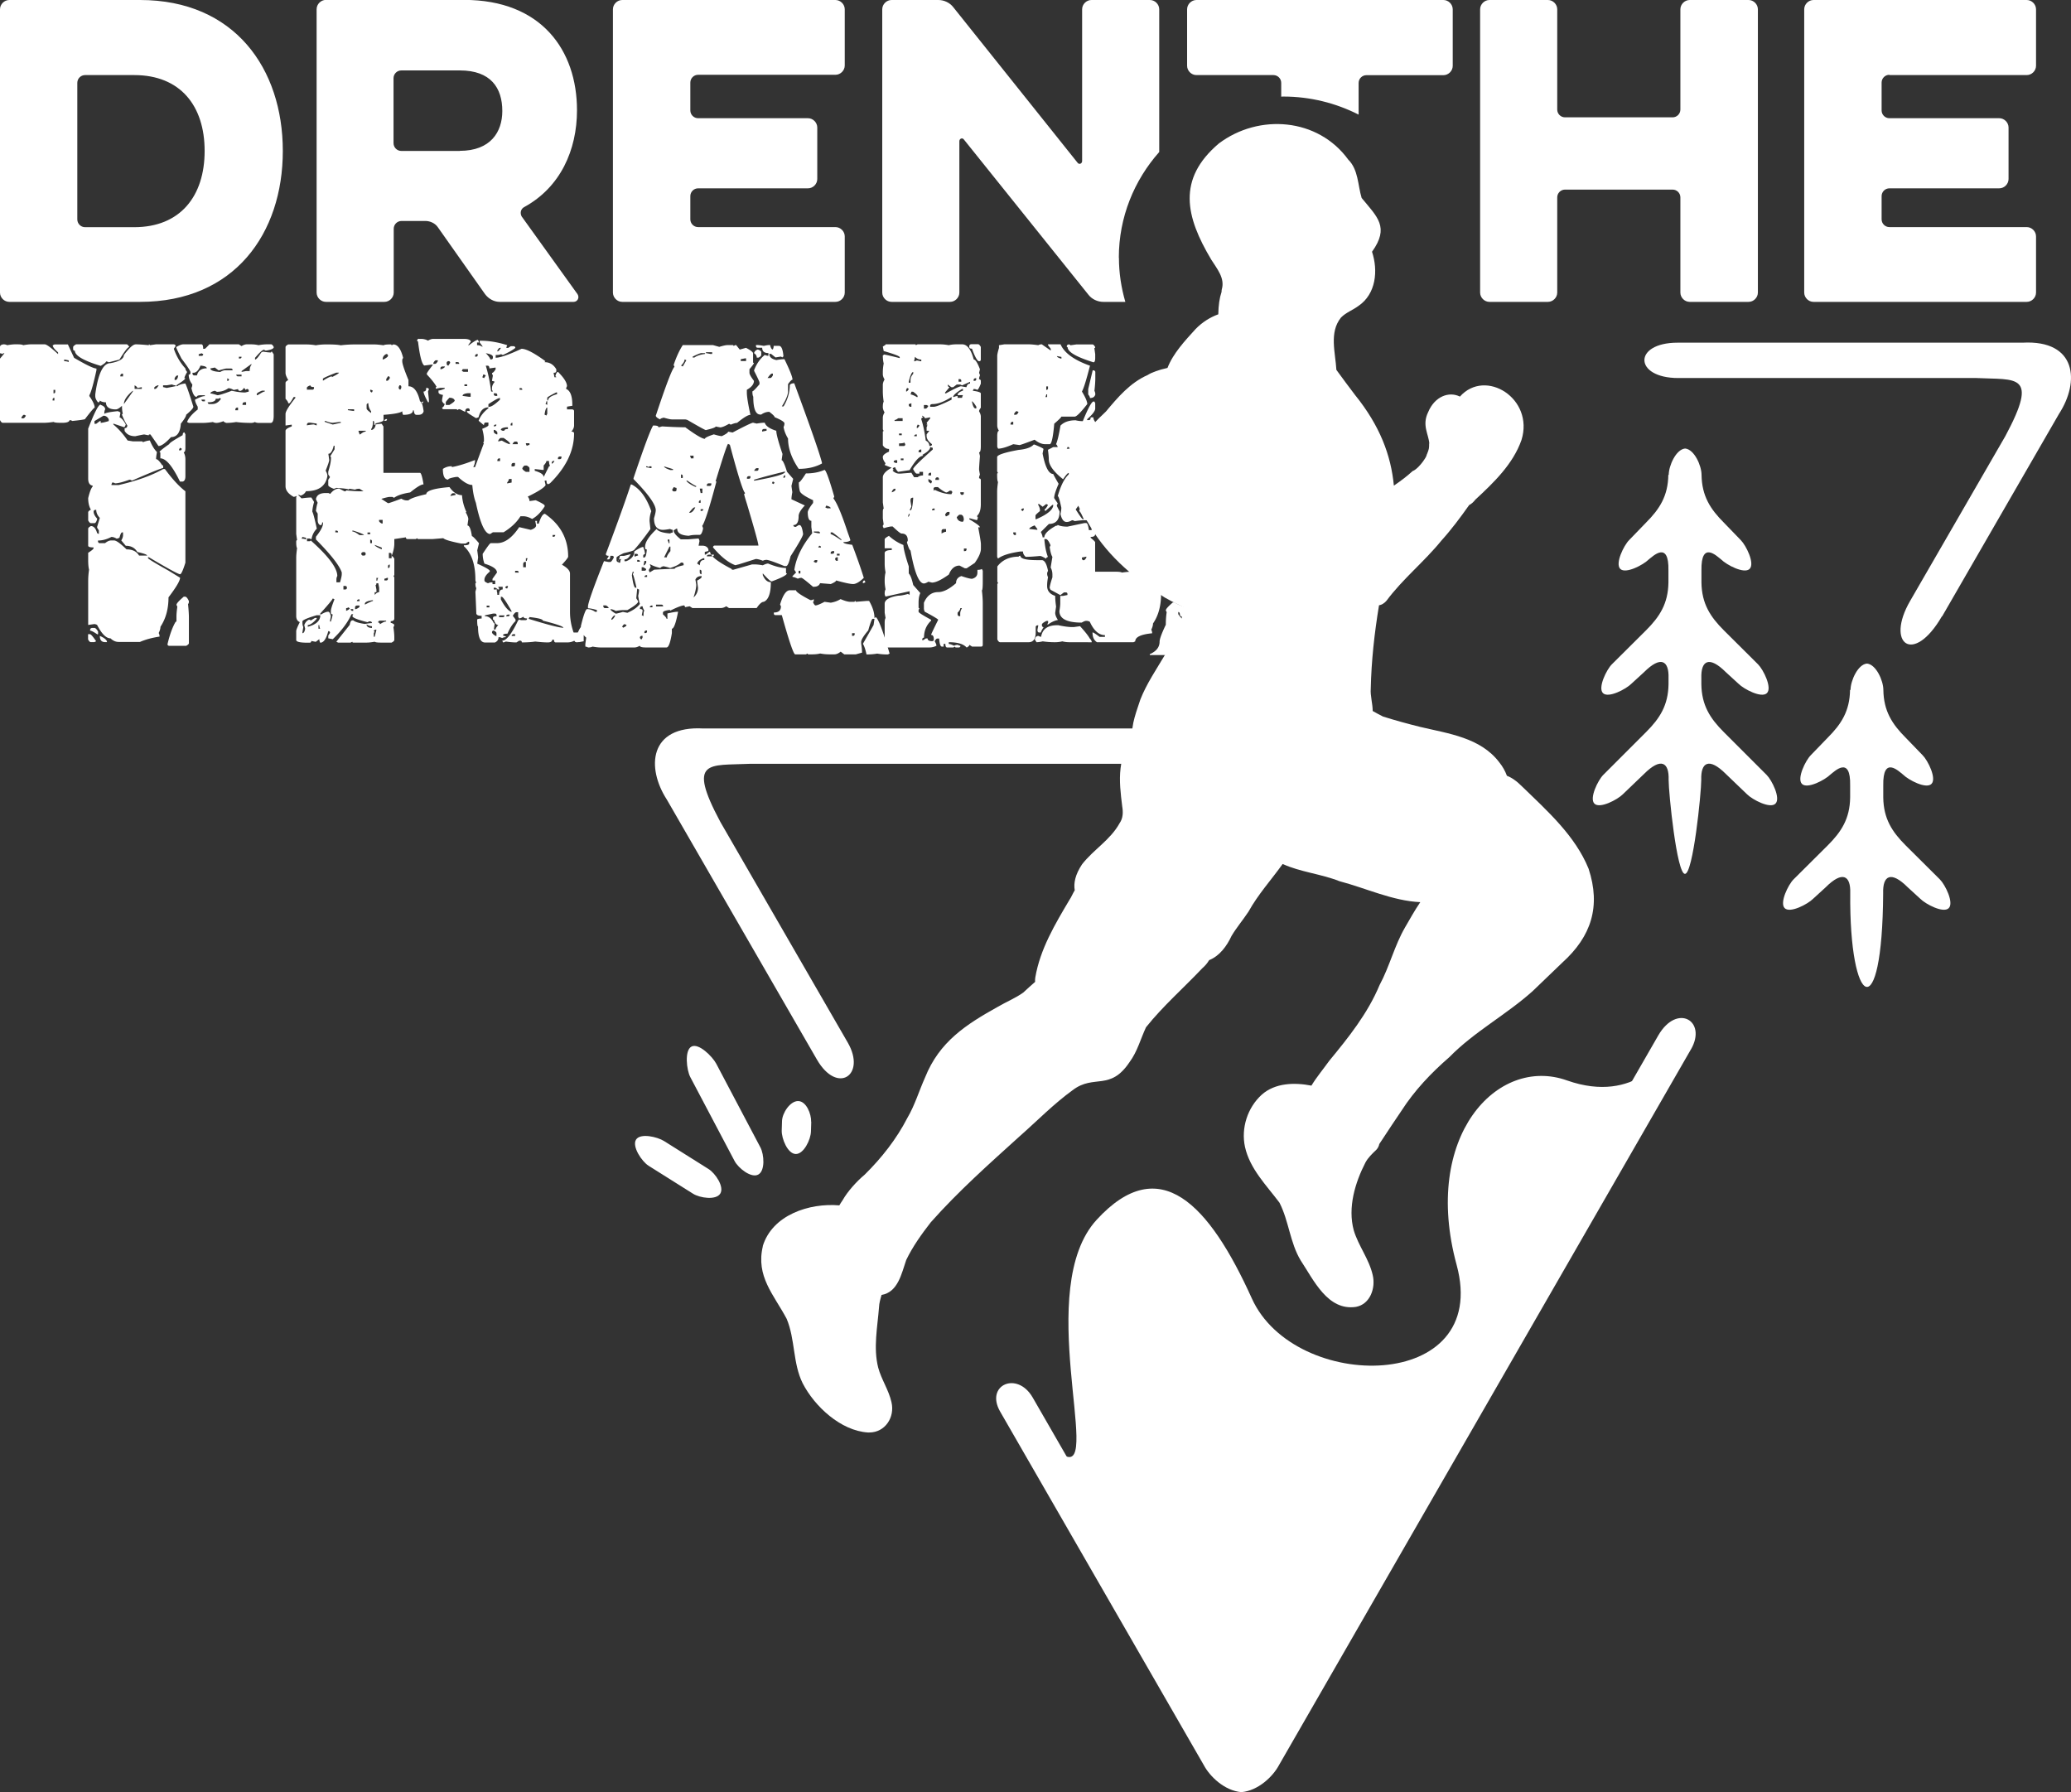
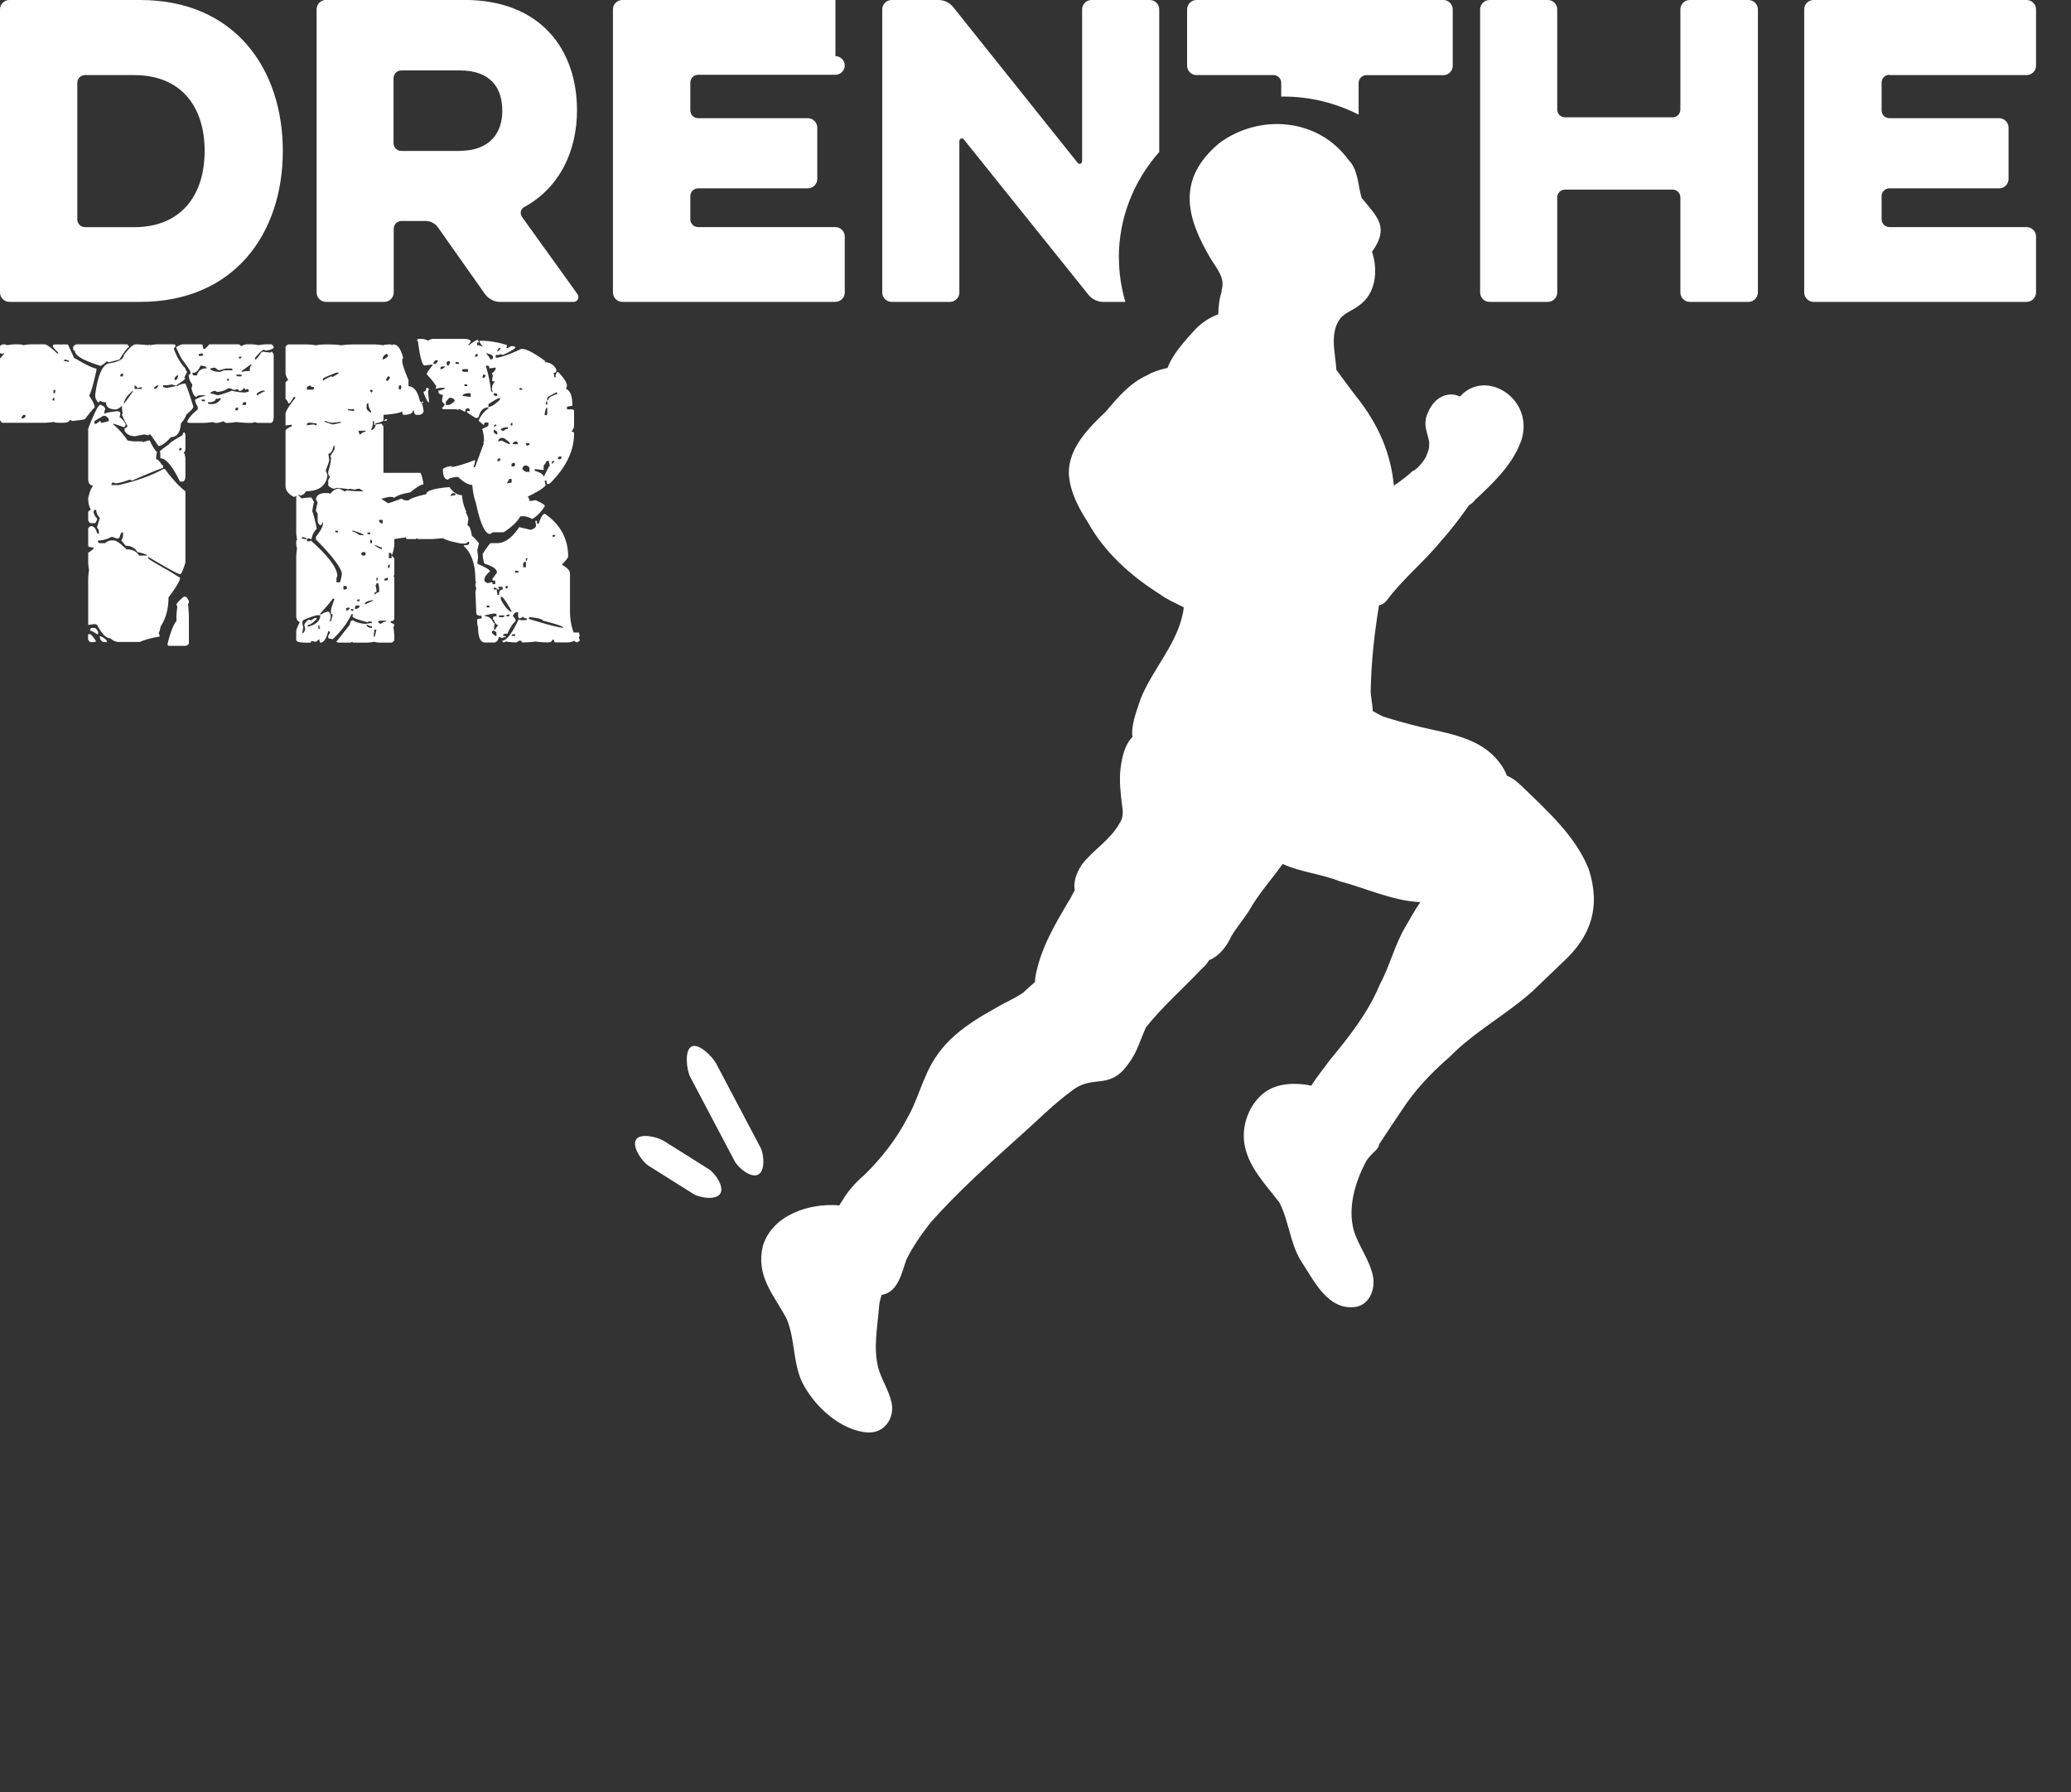
<svg xmlns="http://www.w3.org/2000/svg" data-name="Laag 1" viewBox="0 0 213.24 184.51">
  <rect x="0" y="0" width="213.24" height="184.51" fill="#333333" stroke="none" />
  <g fill="#fff">
    <path d="M.37 35.45c.13 0 .26.03.37.09.33-.06.61-.09.83-.09h.18c.36 0 .57.03.64.09.33-.06.61-.09.83-.09H4.6c.2 0 .65.34 1.38 1.01v-.18c-.37-.32-.55-.56-.55-.73l.18-.09h1.38l.64 1.38c1.25.73 2.01 1.1 2.3 1.1v.18c-.31 1.41-.55 2.26-.73 2.57v.09c.37.53.55.92.55 1.19-.07 0-.41.4-1.01 1.19-.17.05-.6.11-1.29.18a.678.678 0 0 0-.28-.09c-.04.18-.28.28-.73.28h-.18c-.43 0-.67-.03-.73-.09-.42.06-.75.09-1.01.09H.28c-.09 0-.18-.09-.28-.28v-6.33l.46-.55H.37c-.06 0-.09.03-.09.09a.678.678 0 0 0-.28-.09v-.64c0-.16.12-.25.37-.28zm1.84 7.53v.09h.18c.09 0 .18-.09.28-.28l-.18-.09c-.08 0-.18.09-.28.28zm3.21-1.84v.09h.18v-.28c-.12.02-.18.08-.18.18zm.09-1.01v.37c.12 0 .18-.06.18-.18v-.18h-.18zm1.1-3.12v.18c.21 0 .36.03.46.09v-.18l-.46-.09zm1.19-1.56h5.23c.09 0 .18.09.28.28-.15 0-.48.43-1.01 1.29l-1.1.28a.678.678 0 0 0-.28-.09c0 .09-.18.24-.55.46-1.78-.54-2.66-1.06-2.66-1.56-.12 0-.18-.06-.18-.18v-.18c0-.09.09-.18.28-.28zm2.57 6.24c.31.1.46.25.46.46-.06.09-.09.24-.09.46.13-.11.59-.2 1.38-.28.18.06.28.12.28.18l-.09.46c.18.05.4.29.64.73-.06.18-.12.28-.18.28l-1.1-.37v.09c.53.44 1.02.99 1.47 1.65l.55.09h.92c.06 0 .09.03.09.09.32-.12.56-.18.73-.18.22.53.46.92.73 1.19-.06.33-.09.58-.09.73.15 0 .36.21.64.64h.09v.28c-.16 0-1.23.43-3.21 1.29l-.18-.09h-.09c-.69.25-1.17.37-1.47.37a.678.678 0 0 0-.28-.09l-.09.18v.09h.73c1.9-.44 3.43-.99 4.59-1.65h.18c.75 1.02 1.45 1.78 2.11 2.29v7.35c-.25.8-.43 1.19-.55 1.19-.17 0-1.24-.58-3.21-1.75h-.09v.09c0 .07.7.5 2.11 1.29l1.19.73c0 .31-.4.98-1.19 2.02 0 1.19-.28 2.2-.83 3.03 0 .18-.06.4-.18.64.06.11.09.23.09.37-.8.12-1.47.31-2.02.55h-2.2c-.29 0-.57-.12-.83-.37-.45 0-.91-.46-1.38-1.38a.678.678 0 0 0-.28-.09l-.64.09v-4.5c0-.39.03-.79.09-1.19-.06-.22-.09-.56-.09-1.01v-.73c.37-.23.55-.39.55-.46v-.09c-.37 0-.55-.06-.55-.18v-1.74c0-.09.09-.18.28-.28.29 0 .51.25.64.73l.18.09v-.37l-.18-.28v-.09l.28-.92c-.25-.26-.37-.53-.37-.83h-.09c-.12.02-.18.08-.18.18 0 .22.12.46.37.73-.07.31-.17.46-.28.46h-.37c-.09 0-.18-.09-.28-.28v-.83c0-.09.09-.18.28-.28-.18-.29-.28-.69-.28-1.19.15-.62.3-1.02.46-1.19V50c-.31-.05-.46-.29-.46-.73v-5.14c.64-1.65 1.06-2.48 1.29-2.48zm-1.29 23.6h.18c.1 0 .31.25.64.73l-.18.09h-.37c-.09 0-.18-.09-.28-.28v-.55zm.37-.64h.28c.1 0 .22.12.37.37v.28h-.09c-.37-.25-.61-.37-.73-.37v-.09c.02-.12.08-.18.18-.18zm.28-21.3v.28h.18l.37-.28h.09v.18c.16 0 .43-.06.83-.18v-.18c-.12-.25-.31-.37-.55-.37l-.92.55zm4.22-7.9c.31 0 .77.03 1.38.09v-.09c.06 0 .09.03.09.09l.64-.09h1.84c.12.02.18.08.18.18l-.18.28c.28.8.68 1.47 1.19 2.02 0 .1.06.22.18.37-.18.31-.28.52-.28.64h.09c0 .1-.31.34-.92.73v.09h.09c.2-.15.47-.24.83-.28.12.21.4 1 .83 2.39 0 .15-.25.42-.74.83 0 .15-.18.45-.55.92-.06.92-.4 1.38-1.01 1.38-.56.61-.99.92-1.29.92l-.83-1.19h-.09c-.06 0-.09.03-.09.09l-.46-.09c-.06 0-.37.06-.92.18-.51 0-.88-.18-1.1-.55v-.28c.18 0 .28-.09.28-.28-.2-.29-.38-.66-.55-1.1 0-.06.03-.09.09-.09-.06-.23-.09-.51-.09-.83-.27.25-.48.37-.64.37-.67 0-1.01-.25-1.01-.73-.25 0-.46-.06-.64-.18 0 .12-.06.18-.18.18-.18-.22-.28-.43-.28-.64v-.18c.29-2.14.81-3.21 1.56-3.21.92-.17 1.38-.45 1.38-.83.55-.73.95-1.1 1.19-1.1zm-1.93 20.01c-.2-.12-.38-.18-.55-.18-.48.25-.94.37-1.38.37v.09c.02.12.08.18.18.18h.55c.22-.18.43-.28.64-.28h.28c.23 0 .66.31 1.29.92.61 0 1.04.21 1.29.64h.83c0-.1-.34-.22-1.01-.37-.25-.43-.64-.64-1.19-.64l-.46-.55c.12-.2.18-.38.18-.55v-.28h-.09c-.09 0-.18.18-.28.55-.12.06-.21.09-.28.09zm-1.74 10.01c.4.17.65.36.73.55v.09h-.18c-.37 0-.55-.21-.55-.64zm2.11-26.81v.09h.28v-.28h-.09c-.12.02-.18.09-.18.18zm.37 2.94.92-1.29v-.09c-.61.51-.92.97-.92 1.38zm1.1-1.93v.37h.74v-.18l-.46.09c0-.08-.09-.18-.28-.28zm2.02.28v.09h.09c.1 0 .22-.12.37-.37h-.09c-.25.09-.37.18-.37.28zM19 44.54l.09.18v1.38c0 .31-.06.46-.18.46.12.22.18.46.18.73v1.74c0 .32-.09.5-.28.55h-.28c-.77-1.59-1.44-2.39-2.02-2.39v-.55c0-.06-.03-.09-.09-.09 0-.09.34-.36 1.01-.83 0-.1.46-.4 1.38-.92 0-.18.06-.28.18-.28zm-1.84-4.87h-.37v.18l.37.09.92-.18v-.09c-.13 0-.26-.03-.37-.09l-.55.09zm1.74 21.76h.18c.12.02.25.18.37.46 0 .18-.03.28-.09.28.06.61.09 1.07.09 1.38v2.66c0 .09-.09.18-.28.28h-1.74c-.12 0-.18-.06-.18-.18.23-.98.51-1.74.83-2.29.06 0 .09-.03.09-.09v-.46c0-.26.03-.59.09-1.01l-.09-.18c0-.15.25-.42.73-.83zm-.92-22.49v.18h.09c.13 0 .23-.15.28-.46h-.09c-.09 0-.18.09-.28.28zm.92-3.49h1.84c.12 0 .18.15.18.46h.18s.19-.15.46-.46h3.03l.28.18c.2-.12.38-.18.55-.18h.37c.32 0 .59.03.83.09.32-.06.62-.09.92-.09h.37c.09 0 .18.09.28.28 0 .17-.28.29-.83.37l-.18-.09c-.15 0-.45.28-.92.83v.18c.12 0 .34-.25.64-.73l.18-.09c.33.06.61.09.83.09 0-.06.03-.09.09-.09l.18.28v6.33c0 .45-.09.7-.28.73h-1.29c-.13 0-.26-.03-.37-.09a.75.75 0 0 1-.37.09c-.58 0-1.1-.03-1.56-.09-.33.06-.67.09-1.01.09-.18-.06-.28-.12-.28-.18-.32.12-.56.18-.73.18-.13 0-.26-.03-.37-.09-.42.06-.75.09-1.01.09h-1.47l-.18-.09c.15-.4.51-.83 1.1-1.29v-.28c-.18-.31-.28-.55-.28-.73.46-.25.8-.37 1.01-.37v-.09h-.37c-.31 0-.46.06-.46.18-.23 0-.42-.31-.55-.92a.75.75 0 0 0 .09-.37c-.25-.32-.37-.65-.37-1.01.12 0 .18-.06.18-.18v-.09c-.06-.2-.37-.65-.92-1.38-.37-.71-.55-1.11-.55-1.19.31-.18.55-.28.73-.28zm-.37 10.65-.09.18v.09h.09c.12 0 .18-.06.18-.18l-.18-.09zm2.11-8.45c-.2.49-.44.73-.73.73h-.09v.09c.02.12.08.18.18.18h.28c.12-.49.46-.73 1.01-.73 0-.15-.21-.24-.64-.28zm-.18-1.19v.18h.28c.12 0 .18-.06.18-.18l-.18-.09c-.12.06-.21.09-.28.09zm.28 4.68c.02.12.08.18.18.18h.18v-.18h-.37zm1.47-.09c0 .24-.28.37-.83.37.02.12.08.18.18.18h.28c.37 0 .67-.18.92-.55-.06 0-.09-.03-.09-.09l-.18.09h-.28zm-.55-3.12c0 .2.34.32 1.01.37.2-.12.38-.18.55-.18h.73c0-.12-.06-.18-.18-.18h-.46c-.06 0-.31.06-.73.18h-.09l-.37-.28-.46.09zm.64 2.39-.18-.09c-.31.07-.46.17-.46.28.11 0 .35.06.73.18.17 0 .66-.15 1.47-.46.53.12.99.18 1.38.18l.37-.09v-.09c0-.12-.06-.18-.18-.18l-.18.09c0-.12-.06-.18-.18-.18 0 .09-.09.18-.28.28h-.09c-.12 0-.18-.06-.18-.18l-.46.09c-.2-.12-.38-.18-.55-.18-.34.25-.74.37-1.19.37zm1.1-1.38v.28c.12 0 .18-.06.18-.18l-.18-.09zm.83 3.21v.09h.28v-.28h-.09c-.12.02-.18.09-.18.18zm.09-3.58c.02.12.09.18.18.18h.37v-.18h-.55zm.28-1.84v.18h.09c.12 0 .18-.06.18-.18h-.28zm.28 1.47v.09l.46-.09h.37c0-.28.06-.5.18-.64v-.09l-1.01.73zm.09 3.4v.09h.37v-.28h-.18c-.12.02-.18.08-.18.18zm1.47-1.01v.09h.09c.38-.24.62-.37.73-.37v-.09h-.28c-.37.15-.55.27-.55.37zm4.1 10.47c-.12.06-.23.09-.31.09-.55-.31-.83-.67-.83-1.1v-5.69c0-.15.21-.3.64-.46v-.18l-.64.09v-1.19c0-.26.34-.81 1.01-1.65v-.09h-.18c-.23.43-.39.64-.46.64h-.09c0-.11-.09-.26-.28-.46v-1.65c0-.08.09-.18.28-.28-.18-.31-.28-.55-.28-.73v-2.66c0-.09.09-.18.28-.28h1.74c.42 0 .78.03 1.1.09.32-.06.69-.09 1.1-.09h.09c.65 0 1.11.03 1.38.09.46-.06.99-.09 1.56-.09h1.84c.26 0 .59.03 1.01.09.06-.06.31-.09.73-.09.06 0 .09.03.09.09l.18-.09c.44 0 .78.46 1.01 1.38l-.09.18v.18c0 .25.21.89.64 1.93v.64c.55 0 .95.52 1.19 1.56.16 0 .28.34.37 1.01-.06.25-.25.37-.55.37h-.18c-.17 0-.26-.15-.28-.46h-.09c0 .31-.34.46-1.01.46a.75.75 0 0 1-.09-.37c-.2.17-.84.29-1.93.37v.55c0 .11-.34.23-1.01.37v.09h.09c.34-.06.59-.09.73-.09l.18.28v4.77h3.76c.12 0 .24.4.37 1.19-.25 0-.7.28-1.38.83-.78.12-1.33.31-1.65.55l-.18-.09h-.28c-.12 0-.41.07-.86.2l.68.44h.09s.48-.15 1.29-.46c.2.12.38.18.55.18h.18c.21-.2.82-.41 1.84-.64 0-.35.79-.6 2.39-.73.39.55.82.83 1.29.83.04.59.19 1.17.46 1.75h-.09c.18.31.28.55.28.73l-.09.64c.2 0 .35.37.46 1.1.08 0 .33.25.73.73l-.18.73c.06.44.09.69.09.73l-.09.64c.79.35 1.22.6 1.29.73v.09c-.37.31-.55.58-.55.83v.09c0 .09.12.18.37.28a.75.75 0 0 1 .37-.09h.09v.18h.28v-.37h-.28v-.18l.46-.64c0-.36-.43-.66-1.29-.92-.12-.33-.18-.67-.18-1.01.48-.73.75-1.1.83-1.1h.64c.8 0 1.56-.55 2.29-1.65l1.19.28c.37-.12.55-.28.55-.46l-.09-.46h.18v.28h.18c.21-.67.42-1.01.64-1.01 1.59 1.1 2.39 2.57 2.39 4.41 0 .09-.21.36-.64.83.55.31.83.61.83.92v3.95c0 .7.12 1.4.37 2.11h.55c0 .06.03.15.09.28-.06.12-.09.21-.09.28.06.12.09.21.09.28l-.28.18c-.18-.06-.28-.12-.28-.18-.22.12-.46.18-.73.18h-1.19c-.12 0-.18-.09-.18-.28h-.18c0 .18-.15.28-.46.28-.33 0-.76-.03-1.29-.09-.38.06-.84.09-1.38.09 0-.12-.06-.18-.18-.18h-.09l-.28.18h-.09c-.26 0-.59-.03-1.01-.09-.12.06-.21.09-.28.09l-.09-.18c.43 0 .98-.7 1.65-2.11.06 0 .09-.03.09-.09l.18.09h.46c.12 0 .18-.06.18-.18-.25 0-.37-.06-.37-.18-.2.12-.35.18-.46.18l-.09-.18v-.46h-.18c-.1 0-.22.12-.37.37l.28.37v.18c-.29.26-.57.69-.83 1.29-.31 0-.46.06-.46.18.12.06.21.09.28.09v.09c-.13 0-.26.03-.37.09a.75.75 0 0 0-.37-.09c0 .25-.12.43-.37.55h-1.01c-.49 0-.73-.55-.73-1.65-.06 0-.09-.25-.09-.73.1-.06.25-.09.46-.09v-.28c-.37 0-.55-.09-.55-.28 0-.11-.03-.84-.09-2.2.06-.22.09-.34.09-.37-.06-.1-.09-.25-.09-.46 0-.06.03-.09.09-.09a.678.678 0 0 1-.09-.28c0-1.62-.4-2.78-1.19-3.49v-.09c.37 0 .55-.06.55-.18v-.18h-.09l-.28.18h-.46c-1.06-.21-1.68-.39-1.84-.55l-1.1.09h-1.47c-.06 0-.09-.03-.09-.09l-.18.09h-.83c-.12 0-.18-.06-.18-.18l-1.19.18v.46c0 .38-.09.81-.28 1.29.09 0 .18.09.28.28v1.65c0 .06-.03.09-.09.09l.09.18v4.22c0 .18-.12.28-.37.28v.18c.1 0 .22.06.37.18 0 .06-.03.15-.09.28.06.42.09.75.09 1.01v.28c0 .09-.09.18-.28.28h-1.1c-.36 0-.57-.03-.64-.09-.33.06-.61.09-.83.09h-1.38c-.06 0-.09-.03-.09-.09l-.18.09h-1.29l-.18-.09 1.38-1.74c.05-.31.14-.46.28-.46h.09c.17.16.57.28 1.19.37.34-.06.59-.09.73-.09 0-.12-.09-.18-.28-.18l-.18.09c-1.04-.26-1.56-.47-1.56-.64l.09-.18h-.18c-.38.84-1.02 1.7-1.93 2.57l-.46-.09v-.28l.18-.28c0-.12-.06-.18-.18-.18-.21.8-.48 1.19-.83 1.19a.75.75 0 0 1-.09-.37l-.37.28-.46-.09c0 .12-.06.18-.18.18h-.18c-.8 0-1.19-.09-1.19-.28v-.92c0-.11.12-.42.37-.92-.25-.1-.37-.31-.37-.64v-5.97c0-.26.03-.59.09-1.01-.06-.07-.09-.29-.09-.64 0-.12.03-.18.09-.18l-.09-.64v-3.76s.02-.07.04-.09zm6.92-.46c-.13-.08-.28-.18-.44-.28-.21 0-.36.03-.46.09l-.55-.09c-.06 0-.09.03-.09.09-.07-.07-.5-.13-1.29-.18-.12.06-.21.09-.28.09-.37-.15-.55-.27-.55-.37v-.55l.18-.28-.18-.28v-.28c.18-.59.28-1.05.28-1.38v-.09c0-.06-.03-.09-.09-.09l.46-.74v-.37h-.09c-.13.55-.32.83-.55.83l.09.64c0 .11-.12.48-.37 1.1.12.2.18.38.18.55-.17 1.04-.91 1.56-2.2 1.56-.11.22-.29.37-.55.46a.678.678 0 0 0-.28-.09l.37.37c.42-.06.75-.09 1.01-.09l.28.46c-.12.43-.18.77-.18 1.01.07.08.23.67.46 1.74-.29.29-.48.66-.55 1.1l-.18-.09h-.28v.28h.28c.06 0 .09-.03.09-.09 1.84 1.63 2.75 2.85 2.75 3.67a.75.75 0 0 0-.09.37v.28h.37c.12-.4.18-.68.18-.83v-.18c-.23-.71-1.12-1.84-2.66-3.4v-.28c.49-.61.73-1.07.73-1.38v-.09h-.09c0 .18-.06.28-.18.28-.18-.06-.28-.25-.28-.55v-.64l-.18-.28c.06-.44.12-.72.18-.83l-.18-.37c.07-.43.41-.64 1.01-.64h.28l.18.09c.29-.37.6-.55.92-.55l.55.28c.12 0 .18-.03.18-.09.61.06 1.07.09 1.38.09h.44zm-6.32 4.68-.09.18c.21 0 .36.03.46.09v-.18l-.37-.09zm0 8.72v.09c0 .21.03.36.09.46l-.09.55v.09c.13 0 .23-.15.28-.46l-.09-.37c.09-.26.24-.44.46-.55h.09c.06 0 .09.03.09.09l.46-.28h.18v.09c-.38.43-.69.64-.92.64v.18c.86-.22 1.29-.62 1.29-1.19h-.37c-.98.29-1.47.51-1.47.64zm.46-24.06v.18h.55c.12 0 .18-.06.18-.18v-.09c-.25 0-.37-.06-.37-.18-.25.09-.37.18-.37.28zm0 3.76v.09c.34-.06.59-.09.73-.09.12.06.21.09.28.09v-.18l-.64-.09h-.18c-.12.02-.18.09-.18.18zm1.19 20.66v.37h.18a.75.75 0 0 1-.09-.37h-.09zm1.47-2.75c0 .09-.43.61-1.29 1.56v.09h.09c.31-.18.55-.28.73-.28.11 0 .2.15.28.46l-.09.46v.09h.09c.12-.39.18-.64.18-.74-.12 0-.18-.06-.18-.18v-.18c0-.16.12-.56.37-1.19l-.18-.09zm-1.01-22.59v.18c.37-.24.67-.4.92-.46v.09c.49-.24.73-.4.73-.46h-.28c-.92.36-1.38.57-1.38.64zm.18 4.32v.09l.83.28.83-.18v-.09H35s-.29.03-.73.09c-.18 0-.43-.06-.73-.18h-.09zm1.1 11.29v.18h.28c0-.12-.06-.18-.18-.18h-.09zm.83 5.69v.37h.18c.12 0 .18-.06.18-.18s-.06-.18-.18-.18h-.18zm.28 2.29v.28c.25-.1.37-.19.37-.28-.06 0-.09-.03-.09-.09-.12.06-.21.09-.28.09zm.18-20.47v.09l.64.09v-.18h-.64zm.28 20.57c.02.12.09.18.18.18h.09v-.18h-.28zm.18-8.08v.09c.15 0 .39.12.73.37h.46c0-.07-.37-.23-1.1-.46h-.09zm.28 7.9v.18h.09c.25-.1.37-.19.37-.28v-.09h-.28c-.12.03-.18.09-.18.18zm.18-.64h.28v-.18h-.09c-.12.02-.18.09-.18.18zm.18-17.54v.09c.06.12.09.21.09.28h.09c.21-.18.39-.28.55-.28v-.09h-.74zm.28 12.67c.02.12.08.18.18.18h.09c.12 0 .18-.06.18-.18s-.06-.18-.18-.18h-.09c-.12.03-.18.09-.18.18zm.37 5.14v.09c.46-.24.74-.37.83-.37v-.09c-.55.07-.83.2-.83.37zm.18-20.47v.37c0 .09.15.24.46.46v-.18a1.32 1.32 0 0 1-.28-.83c-.12.02-.18.08-.18.18zm0 22.59v.09c.06.18.24.28.55.28v-.18c-.17 0-.36-.06-.55-.18zm.09-9.46V55h.28v-.18h-.28zm.28-14.69v.09c.02.12.08.18.18.18l.09-.18-.18-.09h-.09zm0 15.42v.37h.18v-.18c0-.12-.06-.18-.18-.18zm.28-12.21c0 .43-.06.7-.18.83v.09h.09c.24-.1.37-.31.37-.64-.12 0-.18-.09-.18-.28h-.09zm.09 21.67h.09l-.09.18v.37h.09c.12-.46.18-.71.18-.73h-.09c-.12.02-.18.09-.18.18zm.09-8.91c0 .1.24.25.73.46v-.18l-.73-.28zm.18 3.95c0 .12-.03.18-.09.18l.09.46v.28h-.18v.28c.16-.18.31-.28.46-.28v-.46l-.09-.46h-.18zm0-.55v.28h.09c0-.06.03-.15.09-.28h-.18zm.18 4.59c.12.02.18.08.18.18.27-.18.48-.28.64-.28v-.09h-.64c-.12.02-.18.08-.18.18zm.09-10.56v.09c0 .09.09.18.28.28h.09v-.37h-.37zM39.4 37h.09c.31-.16.46-.28.46-.37 0-.12-.06-.18-.18-.18-.25.12-.37.31-.37.55zm.18 6.33h.09c.12 0 .18-.06.18-.18h-.09c-.12.02-.18.09-.18.18zm0 16.25v.18h.18c.12 0 .18-.06.18-.18v-.09h-.09c-.12.06-.21.09-.28.09zm.37-20.84-.18.28v.18h.09c.09 0 .18-.09.28-.28 0-.12-.06-.18-.18-.18zm0 19.56v.18c.12 0 .18-.06.18-.18v-.18c-.12.02-.18.08-.18.18zm.09-1.38v.55h.28v-.37c0-.12-.06-.18-.18-.18h-.09zm1.1-17.26-.09.18v.09c.02.12.09.18.18.18l.09-.18v-.09c0-.12-.06-.18-.18-.18zm2.02-4.77h.18c.27 0 .51.06.73.18.2-.12.38-.18.55-.18h3.12c.45 0 .7.09.74.28l-.28.37h.09c.48-.37.78-.55.92-.55l.09.18v.09h-.18v.28c.23 0 .42.06.55.18v-.09l-.28-.37v-.18h.09c.87 0 1.79.15 2.75.46-.06.12-.09.21-.09.28h.18l.28-.18h.28c.12.02.18.08.18.18-.25.21-.67.45-1.29.73l-.18-.09c-.09.06-.27.09-.55.09v.28c.46 0 1.35-.31 2.66-.92.48 0 1.3.43 2.48 1.29-.06 0-.09.03-.09.09.51 0 .91.25 1.19.73v.18c0 .12-.09.18-.28.18l.09.46h.18c0-.06-.03-.09-.09-.09.07-.31.17-.46.28-.46.61.61.92 1.1.92 1.47-.06.12-.09.21-.09.28.43.18.64.73.64 1.65v.09s-.23.03-.55.09v.28h.55c.12.02.18.09.18.18v1.47c0 .21-.09.42-.28.64.18 0 .28.06.28.18 0 1.8-.83 3.51-2.48 5.14l-.18.09c-.12 0-.18-.12-.18-.37h-.18v.09l.09.37c-.13.26-.75.66-1.84 1.19.12.15.18.3.18.46l.64-.09c.61.28.92.47.92.55v.09c-.39.61-.82 1.04-1.29 1.29-.32-.18-.62-.28-.92-.28h-.28c-.38.62-.96 1.17-1.74 1.65h-1.1l-.28.18c-.53 0-1.02-1.07-1.47-3.21-.18-.48-.31-1.09-.37-1.84-.39 0-.88-.28-1.47-.83h-.18c-.55.09-.83.18-.83.28-.37 0-.55-.37-.55-1.1.26-.18.56-.28.92-.28v.09c.67-.12 1.47-.37 2.39-.73v.09c0 .18-.06.4-.18.64h.18l.92-2.48h-.09l.09-.18v-.18c0-.31-.06-.67-.18-1.1.43-.17.64-.29.64-.37v-.28h-.28c-.12 0-.18.09-.18.28l-.55-.46c.18-.48.52-.91 1.01-1.29v-.09c-.51 0-.85.34-1.01 1.01-.12.06-.21.09-.28.09-.61-.36-.92-.57-.92-.64v-.09h.28v-.09c0-.12-.06-.18-.18-.18-.18 0-.28.12-.28.37l-.55-.28h-.09c-.06 0-.09.03-.09.09l-.18-.09H45.7c-.12 0-.18-.06-.18-.18.1 0 .19-.12.28-.37-.09 0-.18-.09-.28-.28v-.18l.09-.46c-.31-.05-.46-.14-.46-.28v-.18c.15 0 .36-.06.64-.18v-.09h-.46l-.46.09v-.09c0-.06.03-.09.09-.09-.18-.34-.52-.77-1.01-1.29v-.09c0-.06.21-.37.64-.92h-.18c-.44.06-.69.09-.73.09-.25-.17-.46-1-.64-2.48-.06 0-.09-.03-.09-.09.02-.12.08-.18.18-.18zm.18 6.52v.09h.18l.09-.18c-.12.06-.21.09-.28.09zm.55-1.47c0 .25-.09.37-.28.37 0 .17.15.54.46 1.1h.09v-.28l-.09-.83c.06-.12.09-.21.09-.28l-.18-.09h-.09zm.73-2.57v.09h.18c.08 0 .18-.09.28-.28v-.09h-.18c-.09 0-.18.09-.28.28zm.73.55v.09h.09c.25-.1.37-.19.37-.28h-.28c-.12.02-.18.09-.18.18zm.92 3.03c-.25.27-.37.42-.37.46v.28h.37c.37-.22.55-.37.55-.46-.06-.18-.25-.28-.55-.28zm-.28-3.58v.09c.02.12.09.18.18.18l.18-.28c0-.12-.06-.18-.18-.18-.12.02-.18.09-.18.18zm.37 13.68h.09l.46-.09c0-.12-.06-.18-.18-.18h-.09c-.09 0-.18.09-.28.28zm.55-13.77v.18h.37c0-.12-.06-.18-.18-.18h-.18zm.73.73-.09.18.18.09h.46V38h-.55zm0 2.75.64.09h.18v-.37h-.28c-.37.04-.55.13-.55.28zm.18-1.19v.18h.28v-.18h-.28zm1.1-2.94v.09h.09c.12 0 .18-.06.18-.18v-.09h-.09c-.12.02-.18.09-.18.18zm.83 1.93c0 .06-.03.15-.09.28l.18.09.18-.28-.18-.09h-.09zm.18 24.79v.09c.39 0 .7.24.92.73h.09l-.09.64h.18c0-.11.09-.26.28-.46-.2 0-.35-.18-.46-.55h-.09v-.18c0-.12.12-.18.37-.18v-.09c0-.12-.06-.18-.18-.18h-.18l-.83.18zm.09-26.99c.31.32.46.53.46.64h.09c.12 0 .18-.06.18-.18v-.09c0-.16-.25-.28-.73-.37zm0 1.29c.24.78.43 1.67.55 2.66h.18l-.09-.18v-.18c0-.21.09-.42.28-.64a.678.678 0 0 0-.28-.09c0-.05.03-.23.09-.55a.678.678 0 0 1-.09-.28c.1 0 .22-.12.37-.37v-.18l-.64.09c0-.18-.06-.28-.18-.28h-.18zm.09 24.7v.18h.28v-.18h-.28zm.18-20.75v.28h.09c.22 0 .59-.25 1.1-.73v-.18c-.15 0-.54.21-1.19.64zm.37 23.5c0 .1.12.22.37.37h.09v-.28c0-.09-.09-.18-.28-.28-.12.02-.18.09-.18.18zm.18-24.61v.09c.02.12.09.18.18.18h.18v-.09c0-.12-.06-.18-.18-.18h-.18zm0 3.4h.09c.12 0 .18-.06.18-.18h-.09c-.12.02-.18.09-.18.18zm0 .37v.18c0 .09.09.18.28.28h.09v-.18c0-.08-.09-.18-.28-.28h-.09zm.46 16.16.09.18v.09h-.09l-.28-.18h-.18v.18h.37c0 .06-.03.09-.09.09.06.1.09.25.09.46h.18c0-.37.12-.55.37-.55v-.28h-.46zm-.09-24.33v.09c.1 0 .22-.12.37-.37h-.09c-.09 0-.18.09-.28.28zm0 11.29v.09h.28v-.28h-.09c-.12.02-.18.08-.18.18zm.09-2.02v.09l.37-.09c.44.25.72.37.83.37v-.09c0-.07-.21-.26-.64-.55h-.28c-.09 0-.18.09-.28.28zm.09 18v.18h.37c.12 0 .18-.06.18-.18h-.55zm.18-19.1.18.09h.18c0-.12.12-.18.37-.18v-.18h-.18c-.37.04-.55.13-.55.28zm0 17.17v.28c.39.75.76 1.18 1.1 1.29v-.09c-.55-.98-.89-1.47-1.01-1.47h-.09zm.46-.92.18.09.09-.18v-.09h-.09c-.12.02-.18.09-.18.18zm.09 2.94h.18c.12 0 .18-.06.18-.18h-.18c-.12.03-.18.09-.18.18zm.28-14.14c0 .1-.06.22-.18.37v.09l.46-.09v-.37h-.28zm.18-5.6v.09h.18v-.28c-.12.02-.18.09-.18.18zm.09 4.13v.18h.18c.12 0 .18-.06.18-.18v-.18h-.18c-.12.02-.18.09-.18.18zm0 17.63h.37v-.18h-.18c-.12.02-.18.09-.18.18zm.09-19.74h.55v-.09c0-.12-.06-.18-.18-.18h-.09c-.09 0-.18.09-.28.28zm.28 13.04v.18h.37c0-.12-.06-.18-.18-.18h-.18zm.46-18.82v.18h.28c0-.12-.06-.18-.18-.18h-.09zm.28 8.26c0 .1.12.22.37.37h.37v-.37c0-.09-.09-.18-.28-.28h-.18c-.09 0-.18.09-.28.28zm.09 9.82v.37h.28v-.55h-.09c-.12.02-.18.08-.18.18zm.28-12.4v.09l.09.18c.12-.06.21-.09.28-.09v-.18h-.37zm0 11.84v.28h.09c0-.06.03-.15.09-.28h-.18zm.37 6.06-.09.18c1.97.61 3.16.92 3.58.92 0-.13-.7-.38-2.11-.73 0-.15-.46-.27-1.38-.37zm1.74-16.07c0 .11-.09.26-.28.46v.46h-.09l-.83-.09v.18c.61.17.92.39.92.64l.55-1.1c.06 0 .09-.03.09-.09-.06-.1-.09-.25-.09-.46h-.28zm-.18-4.77.18.09.09-.18v-.64c-.12 0-.21.25-.28.73zm.18-1.38c0 .06-.03.15-.09.28l.18.09v-.37h-.09zm.09-.37v.28h.09c0-.26.31-.47.92-.64v-.18h-.09c-.61.31-.92.49-.92.55zm.46 6.7v.09c.09 0 .18-.09.28-.28H57c-.12.02-.18.09-.18.18zm.09 7.44v.18h.09c.12 0 .18-.06.18-.18h-.28zm.55-7.9v.09h.18c.12 0 .18-.06.18-.18V47h-.18c-.12.02-.18.08-.18.18z" />
-     <path d="m59.82 64.55.28.55v.92l-.46.09h-.28c-.12 0-.18-.06-.18-.18.29-.8.51-1.25.64-1.38zm17.72-21.03.37.09c.33-.06.61-.09.83-.09.11.34.51.62 1.19.83 0 .33.21 1.13.64 2.39l-.09.64c.12 0 .31.4.55 1.19l.64.73-.18.73.09.64c-.06.33-.09.58-.09.73l1.38.64c-.43.45-.64.82-.64 1.1 0 .61-.18.92-.55.92.02.12.08.18.18.18h.09l.28-.18h.09c.17 0 .29.31.37.92 0 .18-.43.95-1.29 2.29-.16.67-.31 1.01-.46 1.01h-.18c-1.04-.43-1.65-.64-1.84-.64-.13 0-.26.03-.37.09-.32-.12-.56-.18-.73-.18l-1.74.55-.37.09c-.71-.26-1.48-.87-2.3-1.84.02-.12.09-.18.18-.18h4.5c0-.23-.4-1.67-1.19-4.32-.18-.56-.28-.9-.28-1.01.06 0 .09-.03.09-.09-.21-.18-.73-1.84-1.56-4.96l-.18-.09c-.08 0-.51 1.29-1.29 3.86h.09c-.71 2.68-1.2 4.21-1.47 4.59.06.12.09.21.09.28-.09.43-.21.64-.37.64h-.37c-.26 0-.5.03-.73.09-.8-.04-1.19-.28-1.19-.73h-.09l-.28.18c0 .23.25.54.74.92h.73l1.1-.09c.06.12.09.21.09.28l-.09.46h.37c.33 0 .54.12.64.37v.18l-.37.09v.28h.09l.37-.28h.09c0 .4.73.99 2.2 1.75 0 .06.06.09.18.09l1.93-.55h.28c.22 0 .5.03.83.09.25-.12.43-.18.55-.18.75.31 1.36.46 1.84.46v.46c0 .06.03.09.09.09 0 .17-.52.45-1.56.83-.12 0-.43-.28-.92-.83v.18c.21.49.48.73.83.73 0 1.15-.25 1.82-.73 2.02-.2 0-.44.21-.73.64h-2.85l-.28-.18c-.2.12-.38.18-.55.18h-2.94l-.28-.18-.46.09-.09-.18c-.25 0-.73.18-1.47.55v-.09c-.49.06-.73.15-.73.28v.18c.25.22.37.37.37.46h.09v-.55c.51-.12.88-.18 1.1-.18-.22 1.16-.44 1.75-.64 1.75v.46c-.16.98-.34 1.47-.55 1.47h-2.11c-.43 0-.64-.06-.64-.18-.2.12-.38.18-.55.18h-3.49c-.22 0-.5-.03-.83-.09-.1.06-.25.09-.46.09a.678.678 0 0 0-.28-.09v-.28l.09-.64c-.37-.31-.55-.7-.55-1.19.28-1.16.5-1.75.64-1.75.28 0 .56.09.83.28h.18v-.18c-.38-.12-.69-.18-.92-.18v-.18c0-.35.55-1.92 1.65-4.68l.46.09h.18c.09 0 .21-.15.37-.46 0-.12-.06-.18-.18-.18h-.18c0 .25-.06.37-.18.37h-.18l.18-.28v-.09c-.18 0-.28-.06-.28-.18 1.29-3.44 2.14-5.83 2.57-7.16h.09c.86.44 1.53 1.36 2.02 2.75-.12.33-.18.67-.18 1.01l.09.83c-.73 1.02-1.29 1.72-1.65 2.11 0 .09-.37.21-1.1.37-.49.23-.74.39-.74.46v.28c.02.12.09.18.18.18l.18-.64h.37c.06 0 .31-.06.73-.18-.17.37-.39.55-.64.55v.18h.18c.55-.22.83-.56.83-1.01.46-.31.77-.46.92-.46.12.32.18.56.18.73-.12.03-.18.09-.18.18v.18h.09c.15 0 .24-.28.28-.83-.12 0-.18-.06-.18-.18v-.09c0-.48.4-1.09 1.19-1.84.16.25.62.4 1.38.46.12-.06.21-.09.28-.09v-.28c-.06 0-.15-.03-.28-.09-.33.06-.58.09-.73.09-.61 0-.92-.4-.92-1.19.12-.4.18-.68.18-.83 0-.58-.76-1.65-2.29-3.21v-.09c1.08-3.2 1.75-5 2.02-5.42h.09c.31 0 .46.06.46.18.04 0 .16-.03.37-.09 1.03.06 1.82.09 2.39.09 1.09.8 1.76 1.19 2.02 1.19 0-.11.31-.26.92-.46.4.12.68.18.83.18.43-.21.64-.36.64-.46l.46.09c1.27-.67 1.98-1.01 2.11-1.01zM62.12 62.34v.09c.02.12.09.18.18.18h.37c0-.08-.09-.18-.28-.28h-.28zm3.49-1.74-.09.92v.09l.18.28v.09c-.1.2-.47.47-1.1.83h-.37c-.22 0-.5.03-.83.09-.2-.12-.38-.18-.55-.18 0 .09.18.24.55.46.06 0 .31-.06.74-.18l.46.09c.6-.26 1.03-.56 1.29-.92-.06-.13-.12-.41-.18-.83.06-.24.09-.46.09-.64l-.18-.09zm-2.66 3.12v.09c.1 0 .22-.12.37-.37v-.09c-.1 0-.22.12-.37.37zm.73-5.97v.18h.18c0-.13.03-.26.09-.37h-.09c-.12.03-.18.09-.18.18zm.37 6.79c.06 0 .09.03.09.09.24-.1.37-.19.37-.28l-.18-.09c-.09 0-.18.09-.28.28zm1.1-5.69-.09.37c.12.86.24 1.29.37 1.29h.09v-.09c-.2-.86-.32-1.29-.37-1.29l.09-.18v-.09h-.09zm.18-1.84v.28h.09c.12-.06.21-.09.28-.09 0-.12-.06-.18-.18-.18h-.18zm.28.64v.18h.28c0-.12-.06-.18-.18-.18h-.09zm.28 4.96v.09c.18 0 .28.06.28.18l-.09.46.18.09c0-.37.03-.55.09-.55-.12-.2-.18-.35-.18-.46h-.09c-.12.03-.18.09-.18.18zm0 3.03c.02.12.08.18.18.18l.09-.18v-.18h-.09c-.12.02-.18.09-.18.18zm.18-7.25v.37h.28c.12 0 .18-.06.18-.18l-.28-.18h-.18zm.28-.64-.09.46c.08 0 .18-.09.28-.28v-.18h-.18zm0 1.65h.28v-.18h-.09c-.12.02-.18.09-.18.18zm0 5.69v.09h.09c.12 0 .18-.06.18-.18v-.09h-.09c-.12.02-.18.09-.18.18zm.18-17.08v.09l.46.09h.09v-.18h-.18c-.06 0-.09.03-.09.09l-.18-.09h-.09zm2.48 10.47c-.38-.12-.62-.18-.73-.18-.18.06-.28.12-.28.18-.49-.12-.83-.25-1.01-.37h-.09l.09.18v.09l-.18.28v.09l.09.18.46-.28c1.11-.06 1.82-.09 2.11-.09 0-.11.31-.23.92-.37v-.09c0-.12-.06-.18-.18-.18h-.09c-.23.22-.6.4-1.1.55zm-2.11 4.04h.28v-.18h-.09c-.12.03-.18.09-.18.18zm3.4-26.99h3.12l.64.18c.4-.12.68-.18.83-.18h.55c.06 0 .09.03.09.09l.18-.09h.09l.37.46.64-.18c.45.23.7.42.73.55v.92c0 .06.03.09.09.09 0 .06-.15.28-.46.64v.37c0 .15.15.42.46.83 0 .34-.25.65-.73.92v.28c0 .4.12 1.17.37 2.3-.25 0-.7.28-1.38.83-.15 0-.36.06-.64.18l-.18-.09c-.43.25-.73.37-.92.37l-.46-.09c0 .09-.34.21-1.01.37-.07 0-.69-.34-1.84-1.01a.75.75 0 0 0-.37-.09h-1.29c-.15 0-.42-.06-.83-.18-.25.05-.37.11-.37.18-.28-.12-.43-.25-.46-.37 1.04-3.13 1.68-4.82 1.93-5.05l-.09-.18c.27-.81.58-1.48.92-2.02zm-2.75 26.72v.18h.73c0-.12-.06-.18-.18-.18h-.55zm.83-14.23c0 .1.21.22.64.37h.28v-.09l-.92-.28zm.55 8.26-.55 1.1h.28c0-.12.12-.34.37-.64v-.46h-.09zm-.18-.73v.09c.06.12.09.21.09.28h.09v-.37h-.18zm.64-5.42-.18.28c.02.12.09.18.18.18h.09c.12 0 .18-.06.18-.18v-.18c-.06 0-.15-.03-.28-.09zM70.49 37c0 .18-.12.4-.37.64l.18.09.37-.64-.18-.09zm-.37 11.84v.37h.18v-.18c0-.12-.06-.18-.18-.18zm.55.64c.07.17.38.39.92.64h.09v-.09c-.07 0-.38-.18-.92-.55h-.09zm.28 3.31h.09c.18 0 .37-.18.55-.55h-.09c-.09 0-.27.18-.55.55zm.09-5.88c.06.12.09.21.09.28h.28v-.28h-.37zm.28-10.19v.09h.18c.24-.18.61-.31 1.1-.37v-.09h-.37c-.11 0-.42.12-.92.37zm.28 22.95c.06.32.09.5.09.55 0 .28-.09.71-.28 1.29.31-.27.46-.61.46-1.01-.06-.44-.09-.69-.09-.73.31-.16.46-.28.46-.37v-.09c-.33 0-.54.12-.64.37zm.18-1.65.28.18c0-.37.15-.55.46-.55v-.18h-.09c-.37.14-.58.32-.64.55zm.18-6.34v.09h.18v-.28c-.12.03-.18.09-.18.18zm.09-1.38.09.46h.18v-.46h-.28zm0 8.36v.28c.02.12.09.18.18.18v-.28c0-.12-.06-.18-.18-.18zm.09-6.24v.18h.09c.12 0 .18-.06.18-.18h-.28zm.55-16.16v.09l.46.09h.18v-.18h-.64zm.09 13.68v.09h.28c.12 0 .18-.06.18-.18v-.09h-.28c-.12.02-.18.09-.18.18zm0 7.34h.55c.12 0 .18-.06.18-.18h-.55c-.12.03-.18.09-.18.18zm3.49-20.29v.18h.55v-.28h-.09l-.46.09zm.64 12.21v.09h.18c.12 0 .18-.06.18-.18v-.09h-.18c-.12.02-.18.09-.18.18zm.92-13.68h.09c.16 0 .4.03.73.09.25-.06.46-.09.64-.09.07.31.17.46.28.46a.75.75 0 0 0 .09-.37h.55c.25 0 .4.37.46 1.1-.06 0-.09.03-.09.09l-.18-.09-.55.09-.46-.37h-.18c0 .33.25.54.73.64.33-.06.61-.09.83-.09.55 1.13.83 1.83.83 2.11-.09 0-.24.15-.46.46v.73c0 .36-.21.88-.64 1.56h.18c.43-.72.64-1.46.64-2.2.08-.12.24-.18.46-.18 1.65 4.46 2.6 7.18 2.85 8.17v.09c-.67.37-1.47.55-2.39.55-.73-1.07-1.1-2.11-1.1-3.12-.25-.42-.4-.81-.46-1.19a.75.75 0 0 0 .09-.37c0-.15-.34-.36-1.01-.64 0-.09-.18-.27-.55-.55-.28 0-.56.09-.83.28h-.09c-.49 0-.73-.61-.73-1.84-.06-.1-.09-.28-.09-.55.07 0 .32-.24.73-.73v-.18c0-.07-.18-.47-.55-1.19v-.09c.26-.66.62-1.18 1.1-1.56.11.06.23.09.37.09v-.28c-.43 0-.64-.18-.64-.55h-.46c-.12 0-.18-.06-.18-.18v-.09zm.18.46c.25.08.37.18.37.28v.28c0 .09-.09.18-.28.28h-.18c0-.18-.09-.34-.28-.46.05-.18.17-.31.37-.37zm-.37 12.49h.28c.12 0 .18-.06.18-.18v-.09h-.18c-.09 0-.18.09-.28.28zm0 .92v.09h.09c2.08-.37 3.12-.67 3.12-.92h-.09c-1.11.27-2.16.54-3.12.83zm.83-5.05v.09l.46-.09v-.18h-.28c-.12.02-.18.09-.18.18zm.55-5.42h.28c.09 0 .18-.09.28-.28v-.18h-.09c-.09 0-.24.15-.46.46zm.55 10.65-.09.18.18.09.09-.18-.18-.09zm2.39 11.2c0 .16.49.5 1.47 1.01h.18l.18-.09v.18c0 .06-.03.09-.09.09.1.25.19.37.28.37.13 0 .44-.12.92-.37l.64.09c.37-.06.7-.18 1.01-.37.42.18.75.28 1.01.28h.37c.06 0 .09-.03.09-.09.06 0 .09.03.09.09l1.1-.09h.28c.37.64.55 1.22.55 1.75.06 0 .09-.03.09-.09.25 0 .73 1.25 1.47 3.76l-.18.09c-.42 0-.78-.03-1.1-.09-.32.06-.69.09-1.1.09-.1-.48-.22-.84-.37-1.1l1.1-1.93.09-.64h-.18c-.09 0-.24.4-.46 1.19-.49.58-.73.97-.73 1.19v.18c.06.34.09.65.09.92l-.64.18h-1.19l-.37-.28c-.22.18-.44.28-.64.28h-.55c-.29 0-.6-.03-.92-.09-.23.06-.51.09-.83.09h-.37c-.06 0-.09-.03-.09-.09l-.18.09h-1.1c-.17 0-.63-1.35-1.38-4.04h-.64c-.12 0-.18-.06-.18-.18v-.09c.49 0 .73-.21.73-.64l-.09-.18c.29-.98.63-1.47 1.01-1.47h.64zm-1.29-11.66v.09c.12 0 .18-.06.18-.18v-.09c-.12.02-.18.09-.18.18zm4.22-.73c.15 0 .48.92 1.01 2.75l-.09.18c.37.47.86 1.63 1.47 3.49.18.5.28.78.28.83-.12.12-.37.18-.73.18 0 .12.31.21.92.28.49 1.3.89 2.43 1.19 3.4-.44.43-.81.64-1.1.64-.27 0-.85-.12-1.75-.37 0 .09-.18.21-.55.37l-1.1-.09c-.1.25-.31.37-.64.37h-.09c-.7-.6-1.1-.91-1.19-.92-.13 0-.26.03-.37.09-.25-.12-.43-.18-.55-.18v-.09l.37-.37-.18-.28c.18-1.22.79-2.48 1.84-3.76l-.09-.64v-.64c-.25 0-.37-.31-.37-.92.06-.23.25-.54.55-.92v-.28c-.92-.43-1.38-.76-1.38-1.01-.06-.23-.09-.51-.09-.83.1 0 .34-.31.73-.92.72 0 1.37-.12 1.93-.37zm-2.66 10.38v.28h.18v-.28h-.18zm1.56-4.04v.09l.46.09h.18c0-.12-.06-.18-.18-.18h-.46zm0 3.12.18.09c.12 0 .18-.06.18-.18v-.09h-.18c-.12.03-.18.09-.18.18zm.55-1.65-.09.18h.28c0-.12-.06-.18-.18-.18zm.73-4.13-.09.18.18.09h.37c0-.11-.15-.2-.46-.28zm.46 2.75v.18c.1 0 .47.21 1.1.64v-.09s-.31-.29-.92-.73h-.18zm0 2.11v.09h.18c.12 0 .18-.06.18-.18v-.09h-.18c-.12.03-.18.09-.18.18zm.46.64c.02.12.09.18.18.18h.09v-.37h-.09c-.12.03-.18.09-.18.18zm.18-.55v.18h.28v-.18h-.28zm1.56 8.17v.28h.09c.12 0 .18-.06.18-.18v-.09h-.28zm1.29-5.42.09.18-.18.09h-.09v-.09c.02-.12.08-.18.18-.18z" />
-     <path d="M91.18 35.45h3.03c.06 0 .09.03.09.09l.18-.09h2.29c.29 0 .6.03.92.09.23-.06.51-.09.83-.09h.55c.51 0 .91.52 1.19 1.56.17 0 .39.34.64 1.01l-.09.37c.06.12.09.21.09.28a.75.75 0 0 0-.09.37c.12.02.18.09.18.18v.28c-.17.43-.29.64-.37.64a.75.75 0 0 0-.37-.09l-.09.18c.55.07.83.17.83.28v1.47c-.12.15-.18.27-.18.37.12.2.18.38.18.55v3.03c0 .43-.06.64-.18.64l.09.37c-.06.77-.09 1.23-.09 1.38 0 .05.03.23.09.55a.75.75 0 0 0-.09.37c.12.02.18.09.18.18v2.48c0 .56-.12.96-.37 1.19v.09c0 .06.03.09.09.09-.06.12-.09.21-.09.28-.06 0-.31-.06-.73-.18h-.09v.09c.73.43 1.1.7 1.1.83h-.18c.18.96.28 1.54.28 1.74v.46c0 .38-.21.87-.64 1.47l-.83.55h-.18l-.55-.28c-.49 0-.86.31-1.1.92-.77.55-1.35.83-1.74.83l-.37-.09c-.2.12-.35.18-.46.18-.51 0-.97-1.13-1.38-3.4-.09-.02-.21-.3-.37-.83l.09-.18c0-.49-.21-.73-.64-.73-.11 0-.42-.25-.92-.73h-.09c-.15 0-.42.06-.83.18l-.09-.18c0-.12.03-.18.09-.18l-.09-.64v-.64c0-.25.03-.37.09-.37l-.09-.64v-2.57c0-.34.31-.68.92-1.01-.05 0-.29-.09-.73-.28l.09-.18c-.18-.22-.28-.43-.28-.64 0-.18.21-.37.64-.55v-.28c-.27 0-.48-.12-.64-.37v-1.38c0-.06.03-.09.09-.09l-.09-.18v-1.19c0-.17.06-.36.18-.55-.12-.2-.18-.38-.18-.55 0-.28.03-.47.09-.55a7.42 7.42 0 0 1-.09-1.01v-.73c0-.17.06-.35.18-.55-.12-.2-.18-.38-.18-.55v-.18c0-.29.03-.6.09-.92-.06-.23-.09-.51-.09-.83.06 0 .09-.03.09-.09.11 0 .66.12 1.65.37v-.09c0-.11-.55-.32-1.65-.64l-.09-.46.28-.18zm.37 19.74c.43.39.92.7 1.47.92 0 .33.18 1.07.55 2.2v.73c.17.17.32.57.46 1.19l.73.83c-.12.25-.18.58-.18 1.01v.46c0 .06.03.09.09.09l-.09.18v.18c0 .09.43.36 1.29.83v.09c-.49.46-.73 1.05-.73 1.74-.12.02-.18.09-.18.18v.09h.09l.28-.18h.18c0 .18.15.28.46.28.12 0 .18-.06.18-.18 0-.31-.09-.46-.28-.46 0-.07.25-.59.73-1.56 0-.06-.46-.34-1.38-.83a.75.75 0 0 1-.09-.37v-.55c.31-.73.8-1.1 1.47-1.1.53 0 1.14-.31 1.84-.92 0-.37.18-.61.55-.73.53.18.89.28 1.1.28.37-.1.55-.31.55-.64v-.28c.21 0 .36-.03.46-.09l.09.18v1.1c0 .6-.03.91-.09.92.06.51.09.94.09 1.29v4.32c0 .12-.06.18-.18.18h-.92l-.28-.18c0 .09-.09.18-.28.28-.32-.37-.93-.55-1.84-.55v.18c.11 0 .29.06.55.18a.75.75 0 0 1 .37-.09c.12.06.21.09.28.09 0 .12-.06.18-.18.18h-.28c-.06 0-.09-.03-.09-.09l-.18.09h-.64c-.12 0-.18-.12-.18-.37h-.18v.28h-.18c-.15 0-.24-.28-.28-.83h-.18c-.09 0-.18.09-.28.28.12.2.18.35.18.46-.22.12-.47.18-.73.18h-4.32c-.09 0-.18-.09-.28-.28v-2.29c0-.21.03-.36.09-.46l-.09-.55v-.92c0-.4.46-.68 1.38-.83.26 0 .59-.06 1.01-.18l.18.09v-.37l-2.48.55a.678.678 0 0 1-.09-.28c0-.21.03-.36.09-.46-.06-.33-.09-.61-.09-.83v-.09c0-.32.03-.59.09-.83a4.94 4.94 0 0 1-.09-.92v-1.1c.04-.18.28-.28.73-.28v-.18h-.73v-.92c0-.08.15-.21.46-.37zm.28-4.59v.09c.25-.1.37-.19.37-.28v-.09h-.09c-.09 0-.18.09-.28.28zm3.95-4.59c0 .26-.28.53-.83.83.06 0 .09.03.09.09-.36.01-.81.5-1.38 1.47l-1.19.18c-.18-.2-.28-.35-.28-.46h-.09c-.12.02-.18.09-.18.18.06 0 .09.03.09.09-.06 0-.09.03-.09.09.22.18.43.28.64.28h.18l1.1-.09.28.46h.37c.13-.12.32-.18.55-.18v-.37h-.37v.18h-.28c-.09 0-.21-.15-.37-.46.01-.17.69-.84 2.02-2.02v-.18c-.06 0-.15-.03-.28-.09zm-3.76 1.56.18.09h.18v-.28h-.18c-.12.02-.18.09-.18.18zm.09-4.32v.09h.83v-.28h-.46c-.15.12-.27.18-.37.18zm.46 1.38v.18h.28v-.18h-.28zm0 1.01v.28h.46c.12 0 .18-.06.18-.18l-.09-.18c-.08.06-.27.09-.55.09zm.18 1.56v.18h.28v-.18h-.28zm.64-7.25-.09.18v.18c.09 0 .18-.09.28-.28l-.18-.09zm.18 12.95c0 .06-.03.15-.09.28h.09l.09-.18v-.09h-.09zm0-13.59v.09h.18v-.28c0-.21.09-.42.28-.64v-.18c-.15 0-.3.34-.46 1.01zm0 2.3v.09c.02.12.08.18.18.18h.09v-.37c-.12.06-.21.09-.28.09zm.18 9.82v.18l.09.55-.18.37h.09c.13 0 .23-.43.28-1.29h-.09c-.12.03-.18.09-.18.18zm.09-11.11c0 .06-.03.15-.09.28.24.06.46.15.64.28h.09v-.09c0-.08-.15-.24-.46-.46h-.18zm.37-3.58-.09.46c.06 0 .15-.03.28-.09l.46.09v-.18c-.25 0-.46-.09-.64-.28zm-.09 8.17h.28v-.18h-.09c-.12.02-.18.09-.18.18zm.37-1.19-.09.18v.18c.08 0 .18-.09.28-.28l-.18-.09zm.09 2.75v.09h.28v-.28h-.09c-.12.03-.18.09-.18.18zm.37-3.67v.09c.06 0 .09.03.09.09-.12.02-.18.09-.18.18.18.54.34 1.27.46 2.2.24.12.37.31.37.55h.09c.12 0 .18-.06.18-.18-.37-.28-.55-.56-.55-.83v-.18l.28-.37h-.28v-.37l.09-.18c-.06 0-.09-.03-.09-.09h.09l-.09-.18.37-.46v-.09h-.09l-.46.09c0-.09-.09-.18-.28-.28zm.18-1.1v.37h.18c.08 0 .18-.09.28-.28l-.18-.09h-.28zm.46 7.16v.09h.28v-.28h-.09c-.12.02-.18.09-.18.18zm0 .46v.18c0 .09.09.18.28.28l.09-.18c0-.1-.12-.19-.37-.28zm.18-7.53v.09h.37c.25 0 .86-.25 1.84-.73v-.28c-.77.49-1.41.73-1.93.73-.18 0-.28.06-.28.18zm.18 10.74h.28v-.18h-.09c-.12.02-.18.08-.18.18zm.18-2.2v.18c.06 0 .09-.03.09-.09.64.31 1.22.46 1.74.46l.09-.18c0-.12-.06-.18-.18-.18h-.09c-.15.12-.27.18-.37.18-.26-.11-.53-.29-.83-.55h-.28c-.12.02-.18.09-.18.18zm.18-1.01v.09h.37v-.09c0-.12-.06-.18-.18-.18-.12.02-.18.09-.18.18zm.64 5.33v.28c.2-.12.35-.18.46-.18v-.28h-.28c-.12.02-.18.09-.18.18zm2.11-14.97-.18-.09h-.37l-.37.28h-.18l-.37-.28v.09c.02.12.09.18.18.18l-.46.55v.09h.09c.89-.49 1.41-.73 1.56-.73.32.06.5.09.55.09.06-.24.18-.37.37-.37v-.18l-.83.37zm-1.75 13.31.09.18c.25-.1.37-.19.37-.28v-.18h-.18c-.09 0-.18.09-.28.28zm.83-12.12h.09a.75.75 0 0 1 .37-.09v.18h.46c0-.06.03-.15.09-.28h-.55c0-.18.18-.34.55-.46v-.18h-.09c-.61.38-.92.66-.92.83zm.37 12.39c.09.31.3.46.64.46l.09-.18c0-.32-.09-.5-.28-.55h-.18s-.14.09-.28.28zm.37 9.36c0 .11-.09.26-.28.46v.18c.02.12.09.18.18.18h.09v-.28c0-.17.06-.35.18-.55h-.18zm-.18-23.6v.28h.28v-.09c0-.12-.06-.18-.18-.18h-.09zm.18 11.66v.09c.02.12.09.18.18.18.12 0 .18-.06.18-.18v-.09h-.37zm.37 5.78v.28h.09c.12 0 .18-.06.18-.18v-.09h-.28zm.73-21.02h.73c.08 0 .18.09.28.28v1.29c0 .12-.06.18-.18.18-.17 0-.42-.43-.73-1.29-.18 0-.28-.06-.28-.18v-.09c.02-.12.08-.18.18-.18zm.09 5.88c.1.49.22.73.37.73h.09v-.18c-.23-.37-.39-.55-.46-.55zm.18-2.2v.09h.09c.12 0 .18-.06.18-.18v-.09h-.09c-.12.02-.18.09-.18.18zm3.16-3.67h2.48c.26 0 .59.03 1.01.09a.75.75 0 0 1 .37-.09l.92.64v-.18l-.28-.37v-.09h1.29c.38.88 1.39 1.62 3.03 2.2-.37 1.44-.64 2.33-.83 2.66.37.61.55 1.04.55 1.29-.67.86-1.1 1.29-1.29 1.29h-1.38c0 .07-.25.32-.73.73-.12 1.4-.28 2.1-.46 2.11h-.46c-.36 0-.72-.15-1.1-.46-.97.37-1.49.55-1.56.55l-.64-.09c-.69.31-1.21.46-1.56.46l-.09-.18v-1.19c.01-.31.07-.46.18-.46-.12-.2-.18-.38-.18-.55v-7.16c0-.16.06-.43.18-.83v-.28l.55-.09zm9.27 5.88.09.18v.55c0 .25-.28.61-.83 1.1v.09h.18c.12 0 .18-.09.18-.28h.28c0 .15.06.3.18.46v5.69c0 .18-.12.28-.37.28v.09c.24 0 .37.15.37.46V55c0 .18-.15.28-.46.28v.09c.31.25.46.4.46.46v3.03h2.02c.43 0 .67.03.73.09.42-.06.75-.09 1.01-.09h3.67c.37.04.55.13.55.28 0 .31-.4.98-1.19 2.02 0 1.22-.28 2.23-.83 3.03 0 .18-.06.4-.18.64.06.11.09.23.09.37-1.16.11-1.74.39-1.74.83l-.18.09h-3.76c-.31-.2-.46-.53-.46-1.01.11.01.35.17.73.46h.55v-.18c-.62 0-1.14-.46-1.56-1.38a.75.75 0 0 0-.37-.09c-.11 0-.26.06-.46.18-1.53 0-2.3-.4-2.3-1.19.06-.33.09-.61.09-.83v-.73h.28l.46-.09v-.09c0-.12-.06-.18-.18-.18h-.18l-.37.28-1.01-.55-.09-.18c0-.16.09-.53.28-1.1v-.28c0-.27-.06-.51-.18-.73l.18-1.1c-.12-.18-.21-.52-.28-1.01l.09-.18c-.16-.39-.31-.61-.46-.64h-.18c.06.75.18 1.36.37 1.84-.12.03-.18.09-.18.18-.31-.18-.52-.28-.64-.28-.62.06-1.11.09-1.47.09-.18-.16-.28-.34-.28-.55h-.28c-1.1.16-1.87.4-2.29.73l-.09-.18v-6.7c0-.26.03-.59.09-1.01-.06-.06-.09-.31-.09-.73v-.09c0-.06.03-.09.09-.09l-.09-.18v-1.47c0-.22.73-.47 2.2-.74.78-.07 1.3-.26 1.56-.55h.09c.61.25.92.4.92.46l-.09.46c.27 1.41.64 2.11 1.1 2.11 0 .04.18.37.55 1.01-.31.71-.46 1.2-.46 1.47l.37.55-.09.18v.09l.28.55c0 .86-.37 1.29-1.1 1.29l-.83.83c.12.25.18.43.18.55h.18c0-.35.4-.75 1.19-1.19.12 0 .18-.03.18-.09.25.12.58.18 1.01.18l1.75-.37h.18c.12 0 .21.25.28.73h.28v-.28l-.18-.28c.18-.65.28-.99.28-1.01-.25-.33-.37-.61-.37-.83h-.18v.28c0 .11.09.35.28.73-.09.25-.18.37-.28.37h-.28c-.26 0-.59.03-1.01.09a.678.678 0 0 0-.28-.09c-.2.12-.38.18-.55.18-.31 0-.52-.28-.64-.83.06-.25.09-.46.09-.64-.17-.8-.29-1.19-.37-1.19.32-1.13.72-1.89 1.19-2.29v-.09h-.09c-.07 0-.26.21-.55.64-.97-.77-1.46-1.44-1.47-2.02 0-.26-.03-.59-.09-1.01l.55-.28h.46c-.06-.18-.12-.28-.18-.28.16-.38.31-1.02.46-1.93.36-.37.88-.55 1.56-.55.23.06.48.09.74.09.55-1.35.92-2.02 1.1-2.02h.09zm-7.62 15.88c0 .31.58.46 1.75.46h.46c.28 0 .5.37.64 1.1-.06.12-.09.21-.09.28 0 .13.03.26.09.37-.06.33-.09.61-.09.83v.09c0 .49.28.83.83 1.01 0 .31.03.67.09 1.1l-.09.64c0 .21.09.45.28.74-.32.06-.66.21-1.01.46h-.09l.09-.18v-.18h-.18c-.31.16-.46.28-.46.37v.09c.02.12.08.18.18.18-.18.28-.28.46-.28.55H107c-.12 0-.18-.09-.18-.28l.09-.46h-.09c-.12.02-.18.09-.18.18v.55c0 .67-.25 1.01-.73 1.01h-2.94c-.09 0-.18-.09-.28-.28v-5.69c0-.06.03-.09.09-.09l-.09-.18v-1.56c.51-.67 1.25-1.01 2.2-1.01 0-.06.06-.09.18-.09zm-1.01-13.59v.09h.28v-.28h-.09c-.12.02-.18.09-.18.18zm.28 11.2v.09c.02.12.09.18.18.18h.09v-.28h-.28zm.09-12.21v.09h.18c.09 0 .18-.09.28-.28l-.18-.09c-.08 0-.18.09-.28.28zm.73 9.92.18.09.09-.18v-.09h-.09c-.12.02-.18.08-.18.18zm.83 1.93.83.09v-.09l-.28-.37c-.37.15-.55.27-.55.37zm3.03 9.92c.58.12 1.03.18 1.38.18h.18l.64-.09c.73.8 1.1 1.32 1.1 1.56l-.18.09h-2.02c-.26 0-.5-.03-.73-.09-.23.06-.48.09-.73.09h-.09c-.39 0-.79-.03-1.19-.09-.25.06-.46.09-.64.09l-.18-.28c.06-.25.18-.37.37-.37.12.06.21.09.28.09.13-.8.69-1.19 1.65-1.19h.18zm-2.11-12.49v.09c.12.2.18.38.18.55v.09c-.31.25-.46.4-.46.46v.37h.09c1.16-.5 1.74-.99 1.74-1.47h-.09l-.73.64-.09-.18c.08 0 .21-.15.37-.46l-.18-.09-.37.28-.37-.28h-.09zm.83-11.29c0 .06-.03.15-.09.28h.18v-.28h-.09zm0-.83v.37c.12 0 .18-.06.18-.18v-.18h-.18zm1.1-3.12c0 .11.15.2.46.28v-.18l-.46-.09zm1.19-1.19c.12 0 .18.03.18.09l.64-.09h1.65c.08 0 .18.09.28.28 0 .06-.03.09-.09.09l.09.64v.37c0 .31-.06.46-.18.46-1.78-.55-2.66-1.07-2.66-1.56-.06 0-.09-.03-.09-.09.02-.12.09-.18.18-.18zm-.09 10.56-.09.18h.28c0-.12-.06-.18-.18-.18zm1.47 5.42c0 .09-.21.42-.64 1.01.43.67.67 1.01.74 1.01h.09c-.23-.55-.39-.83-.46-.83 0-.09.12-.45.37-1.1v-.09h-.09zm-.18-1.01v.09l.28.83c.08 0 .18-.09.28-.28v-.09c-.25 0-.4-.18-.46-.55h-.09zm.18 6.98v.09c.02.12.08.18.18.18.08 0 .18-.09.28-.28v-.09l-.46.09zm.28 8.17h.09c.31 0 .52.15.64.46v.09h-.37c-.23-.18-.42-.28-.55-.28v-.09c.02-.12.08-.18.18-.18zm.83-27.45h.09c.12.02.18.09.18.18v.64c0 .33-.03.76-.09 1.29.06.11.09.23.09.37-.06.25-.25.37-.55.37 0-.1-.06-.22-.18-.37v-.55l.46-1.93zm9.36 22.04h4.41c.09 0 .18.09.28.28v.37c0 .33-.03.76-.09 1.29.06.11.09.23.09.37 0 .06-.03.09-.09.09l.09.46v.18c0 .32-.03.59-.09.83.06.32.09.62.09.92v.18c0 .21-.03.36-.09.46l.09.55v1.01c0 .09-.09.18-.28.28h-.18c-.36 0-.57-.03-.64-.09-.33.06-.61.09-.83.09h-1.84c-.06 0-.09-.03-.09-.09l-.18.09h-1.19c-.21 0-.36-.03-.46-.09l-.55.09h-1.93v-.09c.67-.29 1.01-.72 1.01-1.29 0-.26.21-.84.64-1.74 0-.48.03-.91.09-1.29l-.09-.18c0-.15.25-.42.73-.83h.18c.36.25 1 .49 1.93.73.15.27.36.45.64.55v-.18c-.06-.39-.83-.91-2.3-1.56v-.09c0-.86.21-1.29.64-1.29zm-.55 2.85v.18c0 .12.49.64 1.47 1.56v.18h.83c.23.18.42.28.55.28.32-.06.5-.09.55-.09l.46.09c.2-.12.35-.18.46-.18v.09c.25-.06.37-.25.37-.55-.61.06-1.07.09-1.38.09-.44-.18-.72-.28-.83-.28-.31 0-.46.06-.46.18l-1.84-1.19c0-.25-.06-.37-.18-.37zm1.29 2.66v.09h.18c.12 0 .18-.06.18-.18v-.09h-.18c-.12.02-.18.09-.18.18zm1.1 1.01v.28h.18v-.28h-.18zm1.01.09v.18h.09c.12-.06.21-.09.28-.09v-.28h-.18c-.12.02-.18.09-.18.18z" />
  </g>
  <g fill="#fff">
-     <path fill-rule="evenodd" d="M171.64 108.33s-3.13 5.44-10.31 2.9c-7.18-2.55-14.94 5.79-11.35 18.99s-16.68 13.2-21.08 3.47c-4.4-9.73-9.5-15.17-15.98-8.11-6.49 7.06.46 26.06-3.24 24.32-3.71-1.74 9.61 22.12 9.61 22.12l8.57 10.42 5.33-4.86 38.45-69.25z" />
    <path d="M133.06 64.15zm0 0zm-1.93.98zm-3.21-3.83.01.01-.01-.01zm23.52-8.48zm1.49-1.72-.02.02.02-.02zm.2-.2-.01.01.01-.01zm-4.36-.47s-.02.01-.02.02c0 0 .02-.01.02-.02z" />
    <path d="M78.53 128.32c.97-3.23 4.79-4.49 7.89-4.22.11-.18.22-.36.34-.53.5-.89 1.43-1.93 2.28-2.64 1.74-1.72 3.27-3.66 4.39-5.84.77-1.31 1.2-2.78 1.82-4.16 1.47-3.68 4.21-5.45 7.52-7.29.85-.5 1.78-.87 2.59-1.45.41-.37.8-.75 1.22-1.1-.02-.14 0-.29.02-.46.5-2.92 2.03-5.48 3.52-7.99.18-.25.33-.64.54-.98-.13-.75.06-1.63.75-2.67 1.18-1.52 2.93-2.52 3.87-4.24.36-.51.37-1.13.27-1.72-.16-1.31-.33-2.62-.17-3.94.15-1.12.41-2.4 1.23-3.22-.2-1.18.49-2.84.81-3.86 1.27-3.23 4.06-5.96 4.47-9.48-.89-.46-1.85-.87-2.44-1.34-2.99-1.87-5.72-4.31-7.44-7.42-.98-1.51-1.85-3.17-1.96-5-.04-2.65 2.03-4.7 3.82-6.4 1.23-1.47 2.5-2.97 4.3-3.76.41-.27 1.17-.54 2.04-.73.59-1.52 1.82-2.82 2.89-4 .69-.71 1.49-1.21 2.34-1.52.02-.93.12-1.66.34-2.32 0-.08 0-.16.02-.24.35-1.17-.51-2.15-1.09-3.08-2.62-4.39-3.55-8.27.79-11.95 4.13-3.1 10.2-2.63 13.32 1.66 1.05 1.04.98 2.62 1.38 3.95 1.62 1.97 2.89 3 1.07 5.54.64 1.93.42 4.34-1.39 5.57-.58.44-1.3.68-1.81 1.21-1.23 1.53-.57 3.59-.47 5.38.63.86 1.26 1.72 1.91 2.57 2.57 3.18 3.71 6.21 4.01 9.35.67-.46 1.34-.95 1.93-1.5.1-.03.19-.09.28-.16l.02-.01c.02-.02.04-.04.06-.05.02-.02.04-.04.07-.06.07-.06.15-.13.22-.21.06-.07.13-.14.19-.21.15-.18.3-.37.42-.57.03-.06.06-.11.1-.17.03-.06.06-.12.08-.18v-.04c.01-.03.02-.06.04-.09.01-.03.02-.06.04-.09v-.01c.06-.15.12-.29.15-.45.02-.12.03-.24.03-.36v-.17h.02c-.07-.98-.78-1.89-.12-3.24.68-1.63 2.15-2.16 3.27-1.6 2.63-2.95 7.67.2 6.34 4.47-.87 2.48-2.85 4.38-4.74 6.13-.21.27-.43.46-.65.57-.89 1.26-1.82 2.51-2.86 3.66-1.76 2.17-3.98 3.94-5.65 6.19-.23.27-.5.42-.77.47-.47 2.85-.79 5.72-.85 8.6-.06.68.2 1.54.2 2.28.35.19.7.4 1.06.57 1.27.4 2.55.75 3.84 1.07 2.89.69 6.19 1.09 8.13 3.64.35.43.61.9.79 1.39.48.18 1.01.54 1.58 1.12 2.58 2.5 5.45 5.05 6.83 8.45 1.27 3.87.29 6.96-2.7 9.66-1.02.98-2.04 1.97-3.06 2.94-2.72 2.44-6.02 4.18-8.58 6.8-1.87 1.62-3.59 3.43-4.93 5.52-.67.98-1.33 1.98-1.98 2.97l-.3.45c-.04.21-.14.42-.31.6-.42.4-.84.79-1.12 1.31-1.06 2.06-1.84 4.63-1.2 6.98.48 1.6 1.58 2.96 1.95 4.6.32 1.32-.25 3.01-1.73 3.28-2.91.43-4.35-2.77-5.69-4.79-1.1-1.83-1.21-4.05-2.18-5.94-1.34-1.79-3.05-3.48-3.55-5.74-.42-1.94.26-4.05 1.73-5.38 1.37-1.22 3.37-1.27 5.11-.93.54-.89 1.26-1.75 1.84-2.56 1.96-2.38 3.95-4.85 5.18-7.8 1.03-1.91 1.53-4.05 2.62-5.93.49-.84.99-1.75 1.57-2.6-2.85-.13-5.59-1.44-8.33-2.16-1.89-.75-4-.93-5.84-1.77-1.18 1.64-2.54 3.14-3.52 4.91-.56.85-1.22 1.62-1.74 2.49-.49 1.05-1.23 2.07-2.31 2.5-.18.31-.43.6-.71.84-1.92 2.03-4.05 3.89-5.79 6.07-.56 1.2-.89 2.5-1.69 3.58-2.01 3.02-3.66 1.23-5.84 2.88-1.98 1.43-3.69 3.19-5.52 4.8-3.14 2.84-6.31 5.66-9.12 8.83-.94 1.21-1.85 2.48-2.52 3.87-.48 1.39-.85 3.32-2.54 3.6-.13.44-.25.88-.26 1.25-.16 2.06-.6 4.18-.09 6.22.33 1.24 1.09 2.31 1.37 3.57.37 1.56-.66 3.12-2.28 3.12h-.15c-2.79-.18-5.49-2.68-6.72-5.08-1.02-2.07-.75-4.49-1.64-6.62-1.32-2.49-3.2-4.37-2.45-7.49zm-4.79-18.82c-.39-.73-1.8-2.14-2.54-1.75s-.51 2.42-.12 3.15l4.56 8.64c.39.73 1.7 1.78 2.43 1.39s.61-2.06.23-2.79l-4.56-8.64zm-5.36 7.98c-.7-.44-2.45-.85-2.89-.15-.44.7.59 2.25 1.29 2.69l4.58 2.88c.7.44 2.36.69 2.8-.01.44-.7-.5-2.09-1.2-2.53l-4.58-2.88z" />
-     <path d="M83.52 115.5c.02-.83-.5-2.12-1.33-2.14-.83-.02-1.65 1.23-1.67 2.06l-.03.98c-.02.83.61 2.39 1.44 2.41.83.02 1.55-1.49 1.57-2.32l.03-.98zm90.59-7.47-42.42 73.7c-.62 1.17-2.14 2.63-3.87 2.78-1.74-.15-3.25-1.61-3.87-2.78l-20.97-36.4c-1.57-2.73 1.75-4.22 3.35-1.45l18.93 32.87c1.02 1.77 1.85 2.62 2.56 2.83.71-.21 1.54-1.06 2.56-2.83l40.36-70.14c1.94-3.36 5.06-1.51 3.37 1.43zm25.86-44.57 12.04-20.86c2.14-3.29 1.84-7.62-3.75-7.32h-35.52c-4.62 0-4.53 3.64.06 3.64h30.71c4.11.21 6.46-.53 2.97 5.98l-9.81 16.98c-2.55 4.41.34 6.64 3.28 1.57zM119.11 75h-46.7c-5.58-.31-5.88 4.03-3.75 7.32l15.45 26.76c2.11 3.66 5.11 1.6 3.18-1.74L74.17 84.62c-3.48-6.51-1.13-5.78 2.97-5.98h41.83c4.94 0 5.03-3.64.13-3.64zm71.43-3.97c0-.93.74-2.61 1.67-2.71h.04c.93.1 1.67 1.77 1.67 2.71.03 2.18.91 3.53 2.3 4.92l1.74 1.8c.55.55 1.47 2.41.91 2.96-.55.55-2.37-.41-2.92-.96-.42-.32-2.1-2.02-2.04 1.13v1.23c.03 2.18.91 3.53 2.3 4.92l3.53 3.51c.55.55 1.47 2.41.91 2.96-.55.55-2.37-.41-2.92-.96l-1.29-1.18c-1.76-1.76-2.6-1.19-2.54.6-.08 13.88-3.5 11.81-3.39 0 .06-1.8-.78-2.36-2.54-.6l-1.29 1.18c-.55.55-2.37 1.51-2.92.96-.55-.55.37-2.42.91-2.96l3.53-3.51c1.39-1.39 2.27-2.74 2.3-4.92v-1.23c.07-3.15-1.62-1.45-2.04-1.13-.55.55-2.37 1.51-2.92.96-.55-.55.37-2.42.91-2.96l1.74-1.8c1.39-1.39 2.27-2.74 2.3-4.92zm-18.72-22.14c0-.93.74-2.61 1.67-2.71h.04c.93.1 1.67 1.77 1.67 2.71.03 2.18.91 3.53 2.3 4.92l1.74 1.8c.55.55 1.47 2.41.91 2.96-.55.55-2.37-.41-2.92-.96-.42-.32-2.1-2.02-2.04 1.13v1.23c.03 2.18.91 3.53 2.3 4.92l3.53 3.51c.55.55 1.47 2.41.91 2.96-.55.55-2.37-.41-2.92-.96l-1.29-1.18c-1.76-1.76-2.6-1.19-2.54.6v.62c.03 2.18.91 3.53 2.3 4.92l4.42 4.42c.55.55 1.47 2.41.91 2.96-.55.55-2.37-.41-2.92-.96l-2.18-2.09c-1.76-1.76-2.6-1.19-2.54.6 0 1.36-.84 9.69-1.68 9.68-.84 0-1.68-8.33-1.68-9.68.06-1.8-.78-2.36-2.54-.6l-2.18 2.09c-.55.55-2.37 1.51-2.92.96-.55-.55.37-2.42.91-2.96l4.42-4.42c1.39-1.39 2.27-2.74 2.3-4.92v-.62c.06-1.8-.78-2.36-2.54-.6l-1.29 1.18c-.55.55-2.37 1.51-2.92.96-.55-.55.37-2.42.91-2.96l3.53-3.51c1.39-1.39 2.27-2.74 2.3-4.92v-1.23c.07-3.15-1.62-1.45-2.04-1.13-.55.55-2.37 1.51-2.92.96-.55-.55.37-2.42.91-2.96l1.74-1.8c1.39-1.39 2.27-2.74 2.3-4.92z" />
  </g>
-   <path fill="#fff" d="M180.04 0h-6.06c-.52 0-.96.44-.96.96v10.32c0 .44-.36.8-.8.8h-11.08c-.44 0-.8-.36-.8-.8V.96c0-.52-.44-.96-.96-.96h-6.02c-.52 0-.96.44-.96.96v29.16c0 .52.44.96.96.96h6.02c.52 0 .96-.44.96-.96v-9.8c0-.44.36-.8.8-.8h11.08c.44 0 .8.36.8.8v9.8c0 .52.44.96.96.96h6.06c.52 0 .96-.44.96-.96V.96c0-.52-.44-.96-.96-.96zM14.42 0H.96C.44 0 0 .44 0 .96v29.16c0 .52.44.96.96.96h13.46c9.72 0 14.7-7.05 14.7-15.54S24.14 0 14.42 0zm-.6 23.39H8.76c-.44 0-.8-.36-.8-.8V8.53c0-.44.36-.8.8-.8h5.06c4.74 0 7.25 3.15 7.25 7.81s-2.51 7.85-7.25 7.85zM194.54 7.73h14.14c.52 0 .96-.44.96-.96V.96c0-.52-.44-.96-.96-.96h-21.95c-.52 0-.96.44-.96.96v29.16c0 .52.44.96.96.96h21.95c.52 0 .96-.44.96-.96v-5.78c0-.52-.44-.96-.96-.96h-14.14c-.44 0-.8-.36-.8-.8v-2.39c0-.44.36-.8.8-.8h11.31c.52 0 .96-.44.96-.96v-5.3c0-.52-.44-.96-.96-.96h-11.31c-.44 0-.8-.36-.8-.8V8.5c0-.44.36-.8.8-.8zM53.75 22.35c-.24-.36-.16-.84.24-1.04 3.71-2.03 5.42-5.86 5.42-9.96 0-6.18-3.67-11.36-11.63-11.36H33.56c-.52 0-.96.44-.96.96v29.17c0 .52.44.96.96.96h6.02c.52 0 .96-.44.96-.96v-6.57c0-.44.36-.8.8-.8h2.47c.48 0 1 .24 1.27.64l4.86 6.89c.36.48.92.8 1.51.8h7.61c.4 0 .64-.44.4-.8l-5.7-7.93zm-6.41-6.81h-6.02c-.44 0-.8-.36-.8-.8V8.05c0-.44.36-.8.8-.8h6.02c3.19 0 4.38 1.79 4.38 4.18 0 2.15-1.2 4.1-4.38 4.1zM148.61 0h-25.42c-.52 0-.96.44-.96.96v5.81c0 .52.44.96.96.96h7.93c.44 0 .8.36.8.8v1.42c.07 0 .14-.01.21-.01 2.8 0 5.43.68 7.76 1.86V8.54c0-.44.36-.8.8-.8h7.93c.52 0 .96-.44.96-.96V.96c0-.52-.44-.96-.96-.96zM115.2 26.53c0-4.17 1.58-7.97 4.16-10.88V.96c0-.52-.44-.96-.96-.96h-6.02c-.52 0-.96.44-.96.96v15.62c0 .28-.32.4-.48.16L98.17.76C97.81.28 97.21 0 96.62 0H91.8c-.52 0-.96.44-.96.96v29.16c0 .52.44.96.96.96h6.02c.52 0 .96-.44.96-.96V14.54c0-.28.32-.4.48-.16l12.79 15.94c.36.48.96.76 1.55.76h2.27c-.42-1.45-.66-2.97-.66-4.54zM86.02 0H64.07c-.52 0-.96.44-.96.96v29.16c0 .52.44.96.96.96h21.95c.52 0 .96-.44.96-.96v-5.78c0-.52-.44-.96-.96-.96H71.88c-.44 0-.8-.36-.8-.8v-2.39c0-.44.36-.8.8-.8h11.31c.52 0 .96-.44.96-.96v-5.3c0-.52-.44-.96-.96-.96H71.88c-.44 0-.8-.36-.8-.8V8.5c0-.44.36-.8.8-.8h14.14c.52 0 .96-.44.96-.96V.96c0-.52-.44-.96-.96-.96z" />
+   <path fill="#fff" d="M180.04 0h-6.06c-.52 0-.96.44-.96.96v10.32c0 .44-.36.8-.8.8h-11.08c-.44 0-.8-.36-.8-.8V.96c0-.52-.44-.96-.96-.96h-6.02c-.52 0-.96.44-.96.96v29.16c0 .52.44.96.96.96h6.02c.52 0 .96-.44.96-.96v-9.8c0-.44.36-.8.8-.8h11.08c.44 0 .8.36.8.8v9.8c0 .52.44.96.96.96h6.06c.52 0 .96-.44.96-.96V.96c0-.52-.44-.96-.96-.96zM14.42 0H.96C.44 0 0 .44 0 .96v29.16c0 .52.44.96.96.96h13.46c9.72 0 14.7-7.05 14.7-15.54S24.14 0 14.42 0zm-.6 23.39H8.76c-.44 0-.8-.36-.8-.8V8.53c0-.44.36-.8.8-.8h5.06c4.74 0 7.25 3.15 7.25 7.81s-2.51 7.85-7.25 7.85zM194.54 7.73h14.14c.52 0 .96-.44.96-.96V.96c0-.52-.44-.96-.96-.96h-21.95c-.52 0-.96.44-.96.96v29.16c0 .52.44.96.96.96h21.95c.52 0 .96-.44.96-.96v-5.78c0-.52-.44-.96-.96-.96h-14.14c-.44 0-.8-.36-.8-.8v-2.39c0-.44.36-.8.8-.8h11.31c.52 0 .96-.44.96-.96v-5.3c0-.52-.44-.96-.96-.96h-11.31c-.44 0-.8-.36-.8-.8V8.5c0-.44.36-.8.8-.8zM53.75 22.35c-.24-.36-.16-.84.24-1.04 3.71-2.03 5.42-5.86 5.42-9.96 0-6.18-3.67-11.36-11.63-11.36H33.56c-.52 0-.96.44-.96.96v29.17c0 .52.44.96.96.96h6.02c.52 0 .96-.44.96-.96v-6.57c0-.44.36-.8.8-.8h2.47c.48 0 1 .24 1.27.64l4.86 6.89c.36.48.92.8 1.51.8h7.61c.4 0 .64-.44.4-.8l-5.7-7.93zm-6.41-6.81h-6.02c-.44 0-.8-.36-.8-.8V8.05c0-.44.36-.8.8-.8h6.02c3.19 0 4.38 1.79 4.38 4.18 0 2.15-1.2 4.1-4.38 4.1zM148.61 0h-25.42c-.52 0-.96.44-.96.96v5.81c0 .52.44.96.96.96h7.93c.44 0 .8.36.8.8v1.42c.07 0 .14-.01.21-.01 2.8 0 5.43.68 7.76 1.86V8.54c0-.44.36-.8.8-.8h7.93c.52 0 .96-.44.96-.96V.96c0-.52-.44-.96-.96-.96zM115.2 26.53c0-4.17 1.58-7.97 4.16-10.88V.96c0-.52-.44-.96-.96-.96h-6.02c-.52 0-.96.44-.96.96v15.62c0 .28-.32.4-.48.16L98.17.76C97.81.28 97.21 0 96.62 0H91.8c-.52 0-.96.44-.96.96v29.16c0 .52.44.96.96.96h6.02c.52 0 .96-.44.96-.96V14.54c0-.28.32-.4.48-.16l12.79 15.94c.36.48.96.76 1.55.76h2.27c-.42-1.45-.66-2.97-.66-4.54zM86.02 0H64.07c-.52 0-.96.44-.96.96v29.16c0 .52.44.96.96.96h21.95c.52 0 .96-.44.96-.96v-5.78c0-.52-.44-.96-.96-.96H71.88c-.44 0-.8-.36-.8-.8v-2.39c0-.44.36-.8.8-.8h11.31c.52 0 .96-.44.96-.96v-5.3c0-.52-.44-.96-.96-.96H71.88c-.44 0-.8-.36-.8-.8V8.5c0-.44.36-.8.8-.8h14.14c.52 0 .96-.44.96-.96c0-.52-.44-.96-.96-.96z" />
</svg>